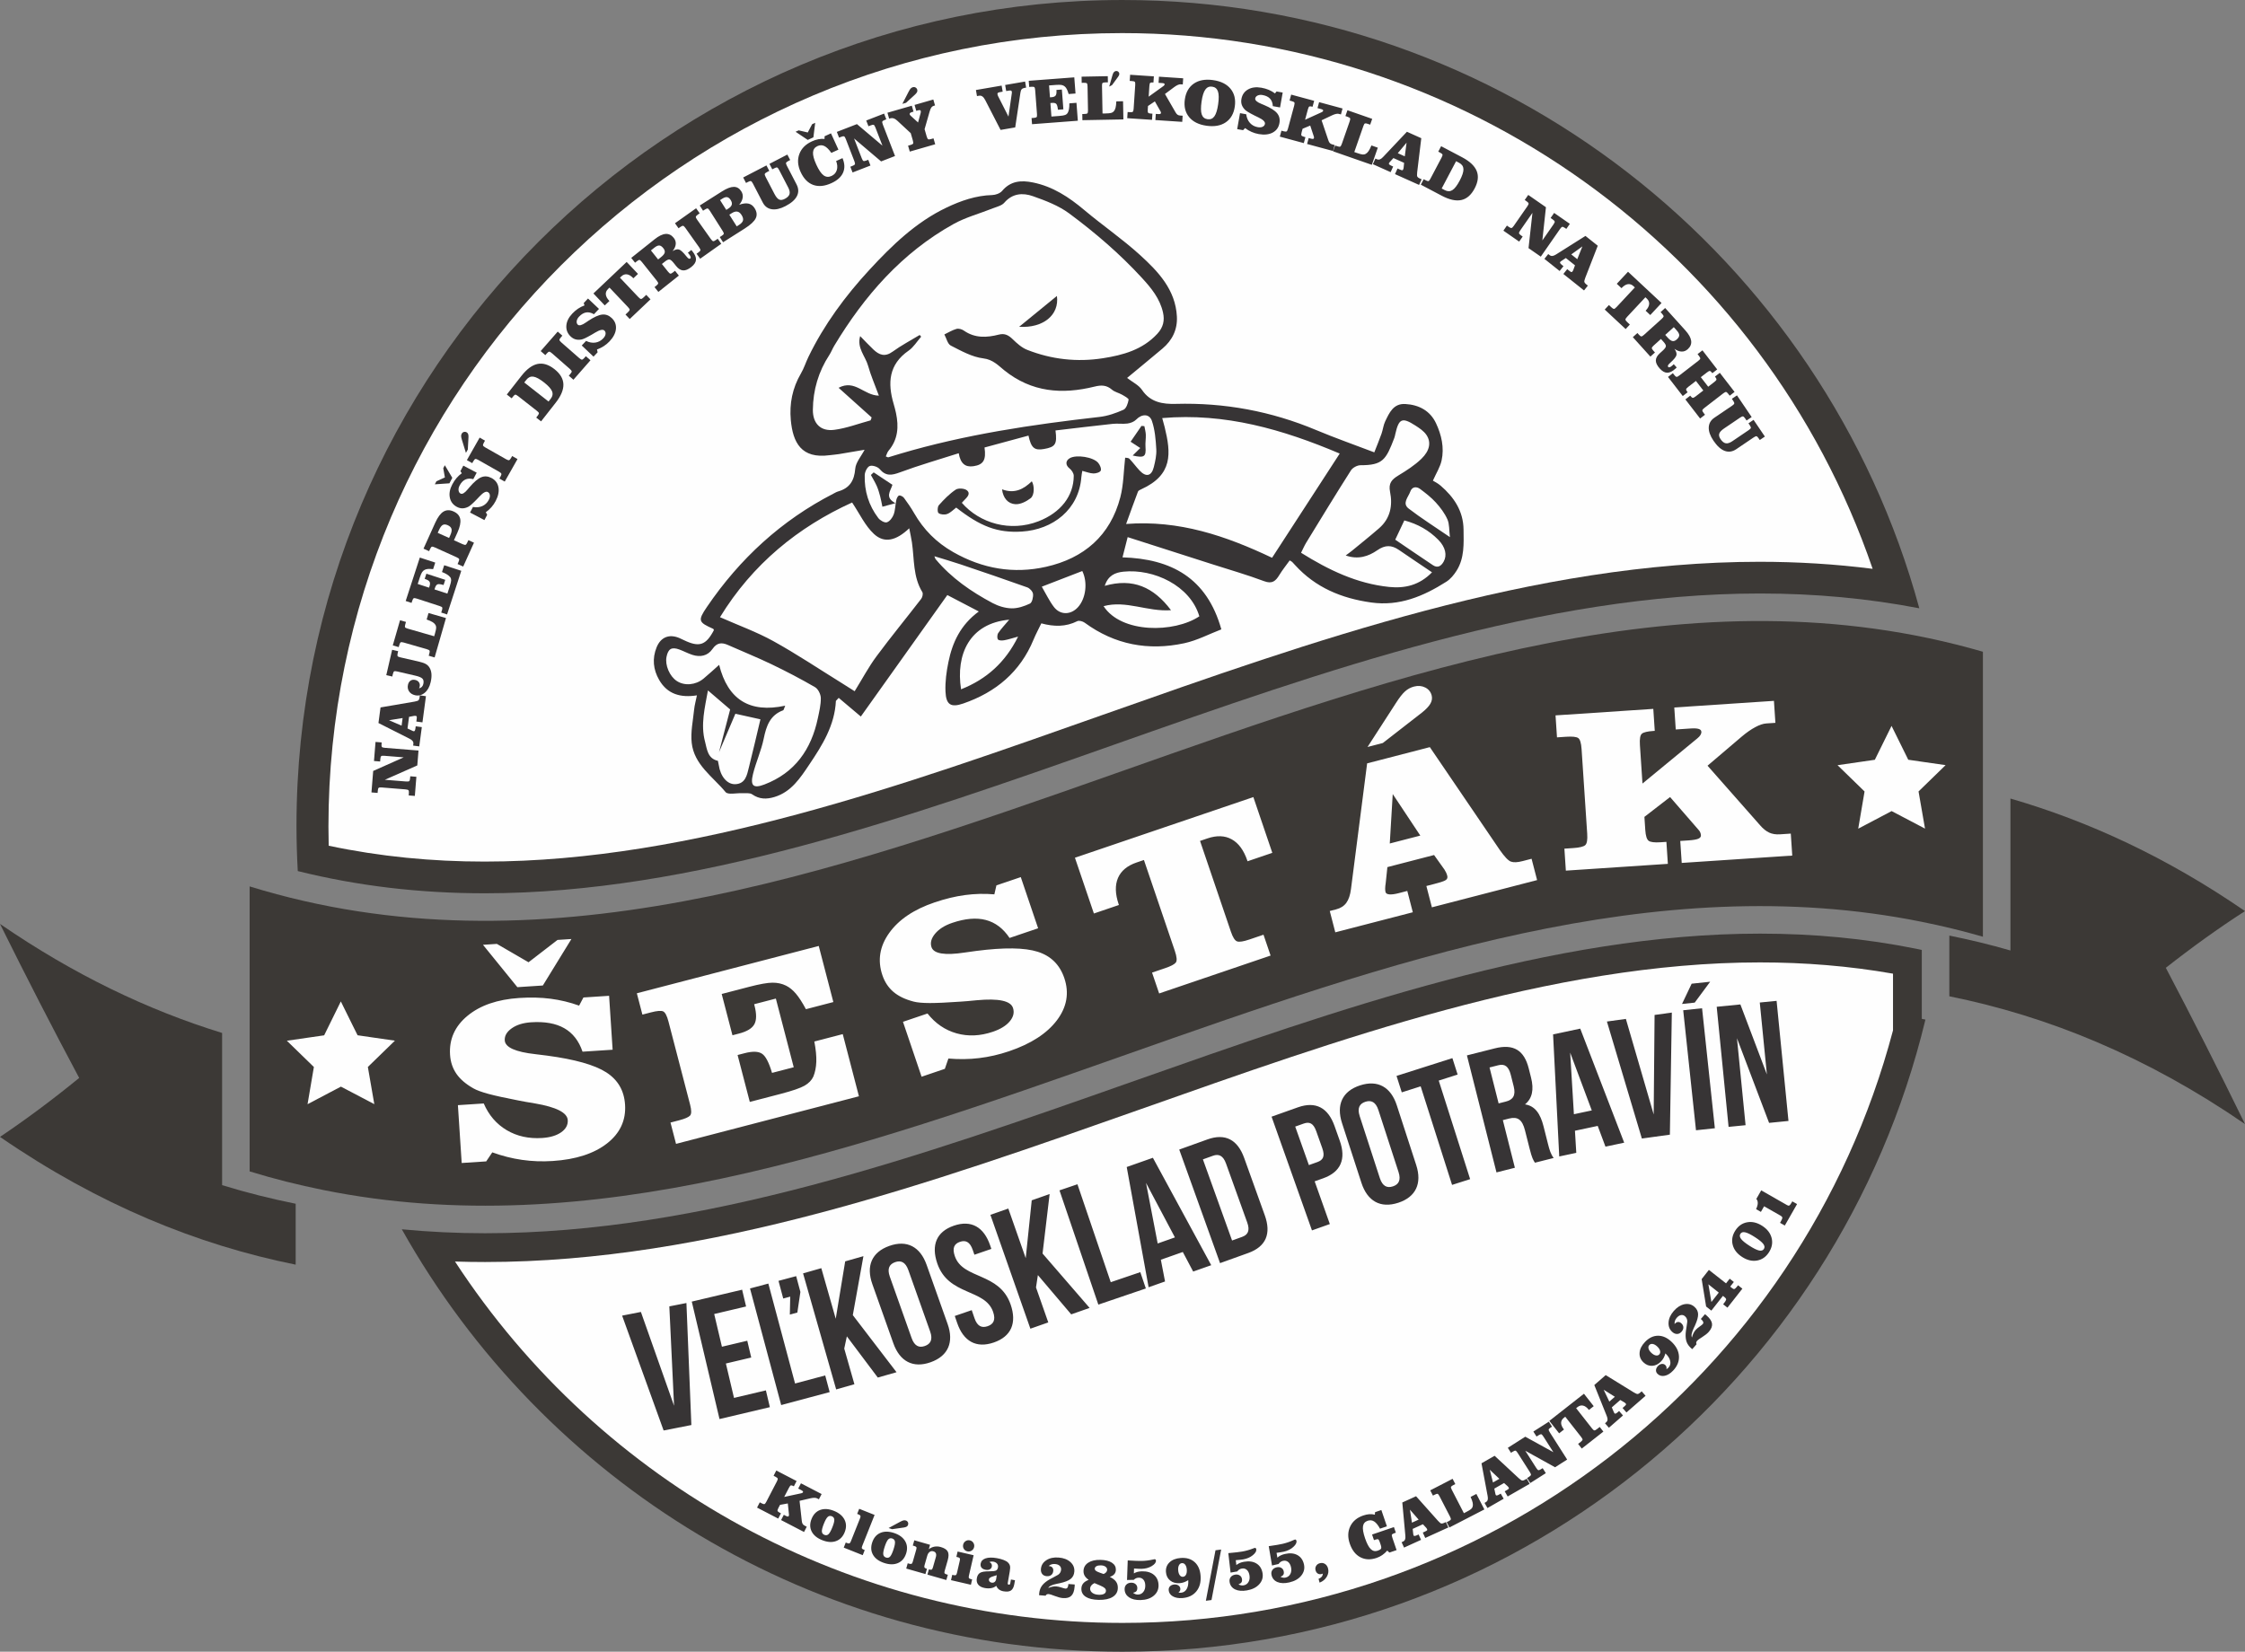
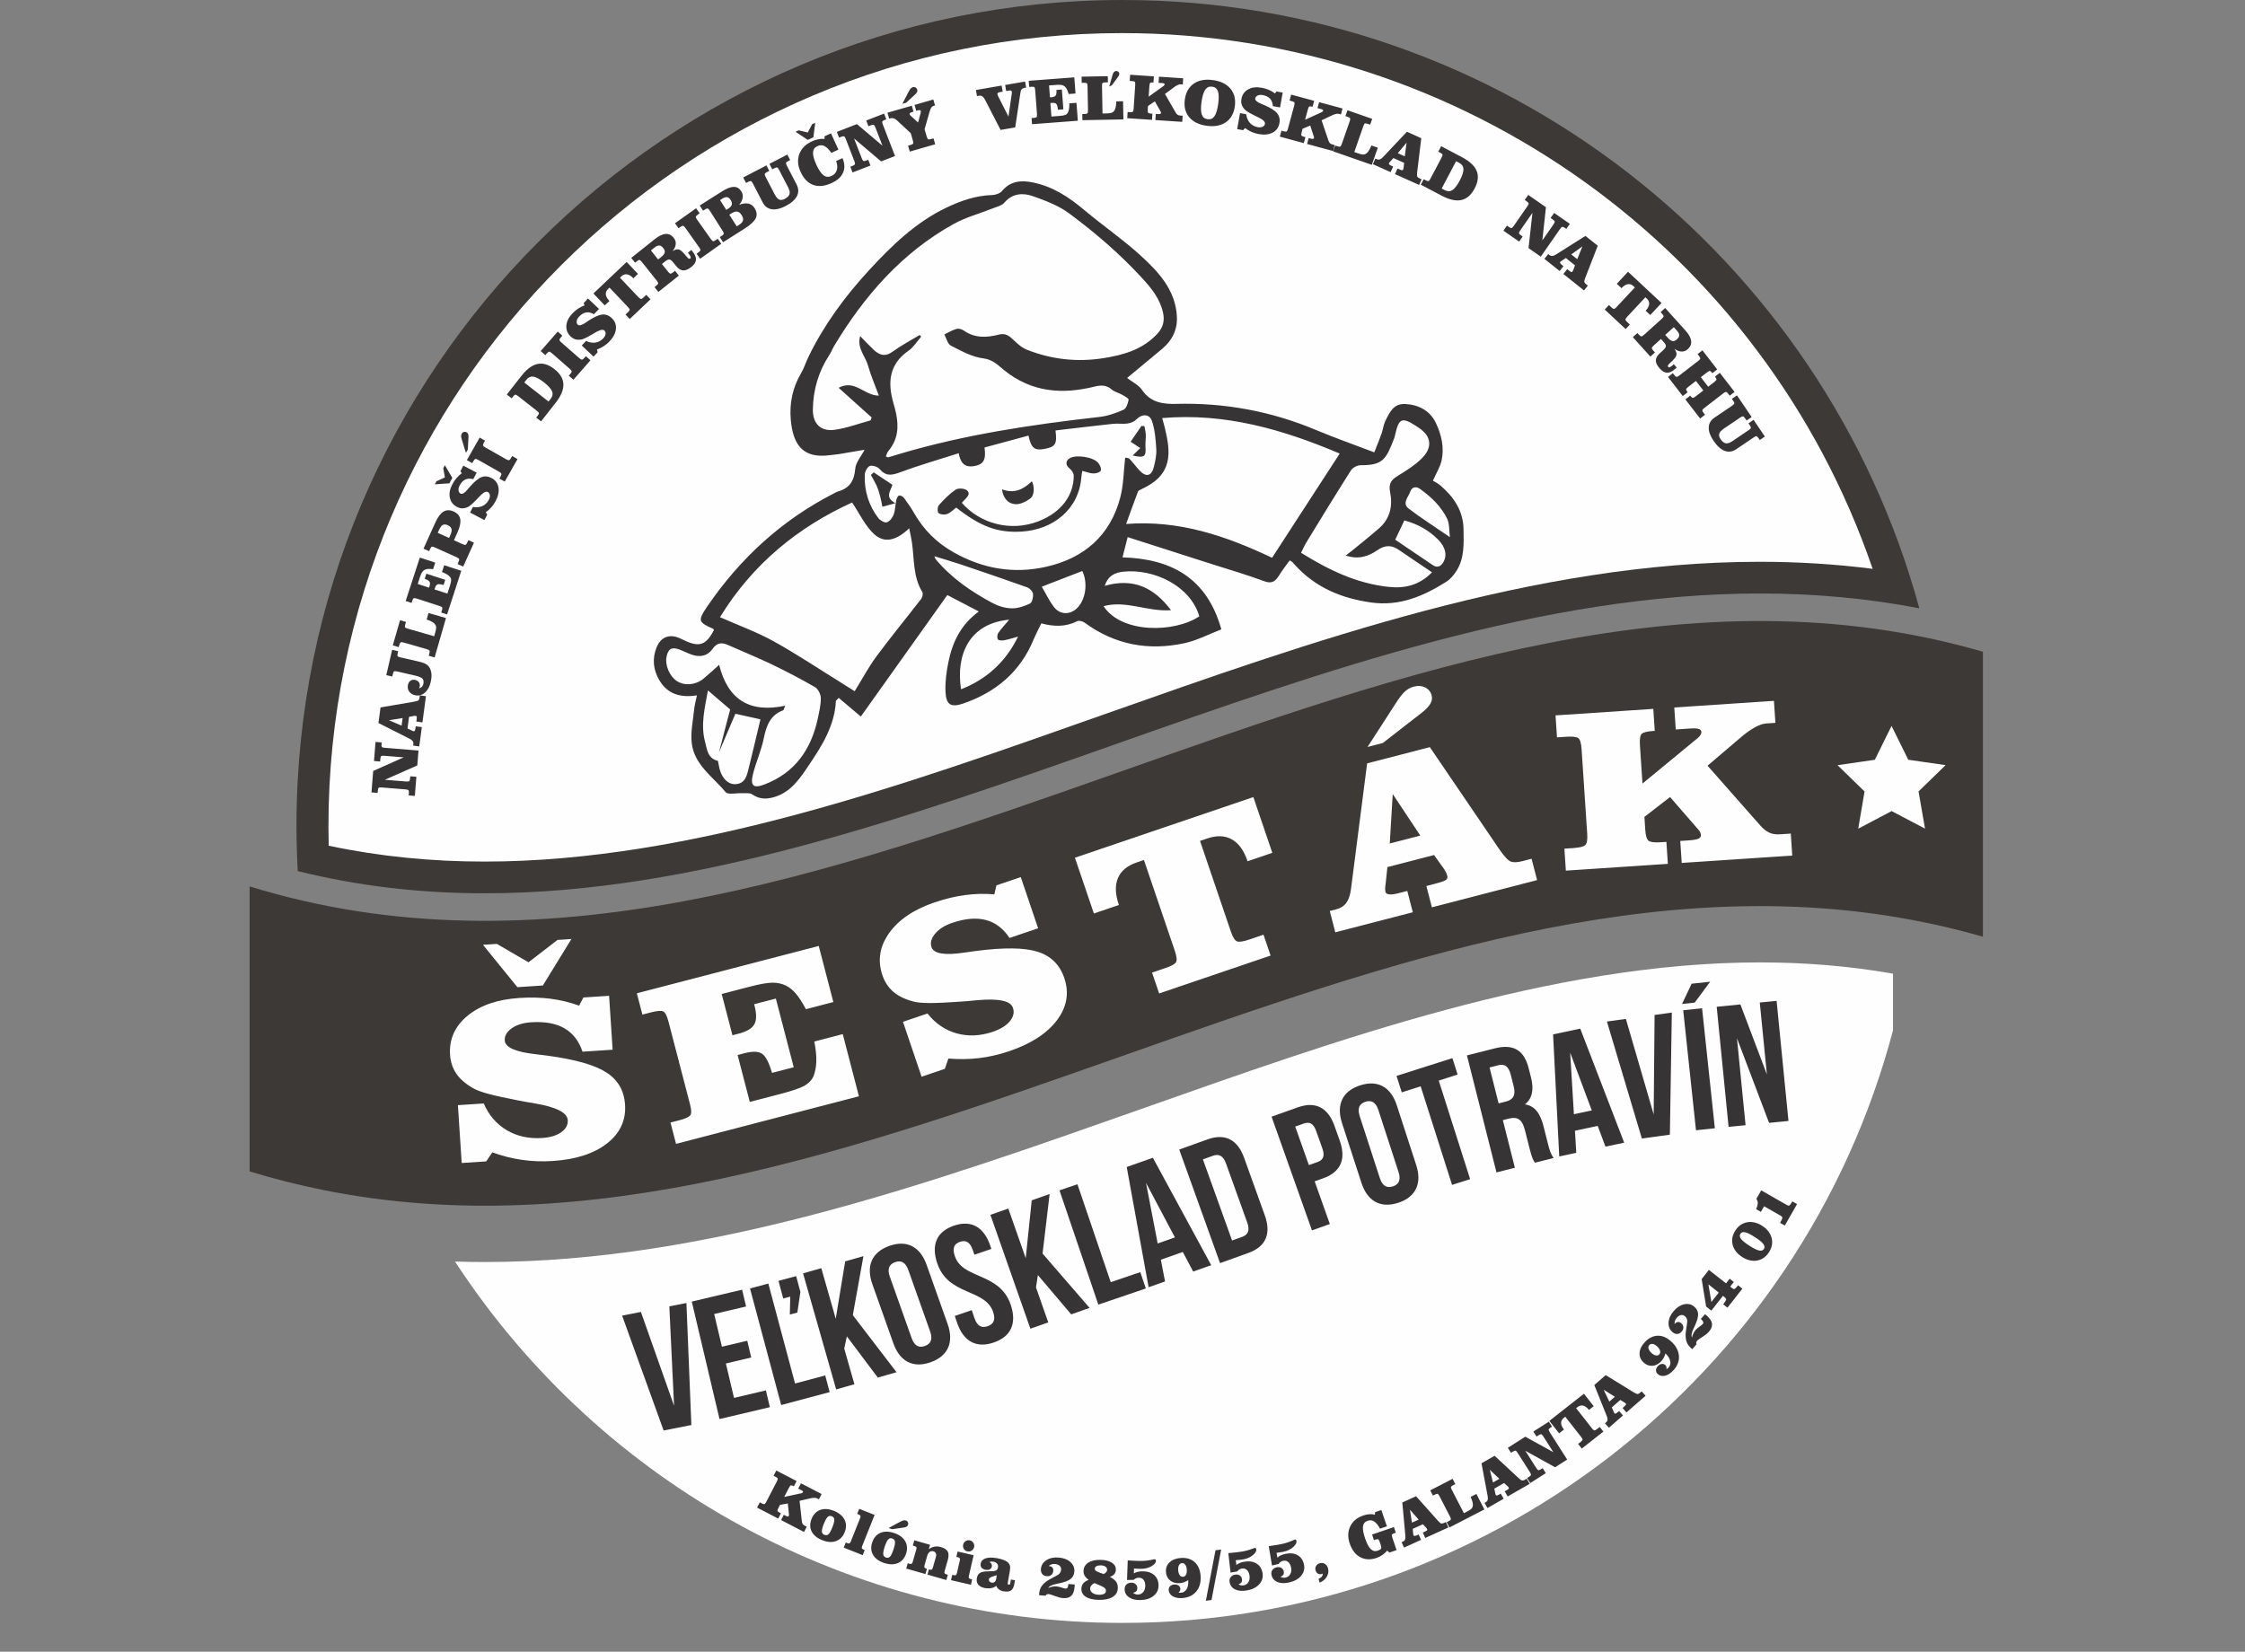
<svg xmlns="http://www.w3.org/2000/svg" xml:space="preserve" width="182.192mm" height="134.069mm" version="1.1" style="shape-rendering:geometricPrecision; text-rendering:geometricPrecision; image-rendering:optimizeQuality; fill-rule:evenodd; clip-rule:evenodd" viewBox="0 0 17033.47 12534.29">
  <rect x="0" y="0" width="17033.47" height="12534.29" fill="#808080" stroke="none" />
  <defs>
    <style type="text/css">
   
    .fil2 {fill:#FEFEFE}
    .fil4 {fill:#373435}
    .fil1 {fill:#FEFEFE;fill-rule:nonzero}
    .fil3 {fill:#373435;fill-rule:nonzero}
    .fil5 {fill:#373435;fill-rule:nonzero}
    .fil0 {fill:#3C3936;fill-rule:nonzero}
   
  </style>
  </defs>
  <g id="Vrstva_x0020_1">
    <path class="fil0" d="M8447.06 5653.26c1601.91,-564.98 3258.37,-1149.41 4906.43,-1149.41 420.6,0 819.8,37.55 1208.88,112.25 -724.58,-2659.79 -3155.85,-4616.1 -6045.68,-4616.1 -3461.22,0 -6267.18,2806.04 -6267.18,6267.22 0,115.15 3.51,229.48 9.76,343.11 454.05,112.61 921.53,168.57 1420.5,168.57 1576.47,-0.12 3198.62,-572.32 4767.28,-1125.66z" />
-     <path class="fil0" d="M14581.23 7731.77l0 -522.96c-13.63,-2.83 -27.42,-5.79 -41.21,-8.73 -384.02,-77.33 -772.25,-115.03 -1186.96,-115.03 -1576.2,0 -3198.27,572.03 -4766.77,1124.81 -1601.86,564.87 -3258.09,1148.85 -4905.91,1148.85 -213.45,0 -424.48,-10.13 -631.7,-29.94 1072.99,1912.53 3118.94,3205.52 5468.02,3205.52 2955.04,0 5430.47,-2045.15 6092.08,-4797.06l-27.54 -5.46z" />
-     <path class="fil0" d="M17033.47 6914.07c-593.28,-408.09 -1186.56,-682.16 -1779.68,-854.12 0,384.29 0,768.62 0,1153.08 -154.53,-44.89 -309.07,-81.88 -463.62,-113.09 0,153.58 0,307.24 0,460.66 747.82,150.91 1495.36,455.2 2243.3,969.56 -200.26,-409.89 -400.35,-804.62 -600.73,-1185.68 200.38,-157.5 400.47,-301.46 600.73,-430.42z" />
-     <path class="fil0" d="M1685.21 7838.91c-561.83,-173.23 -1123.46,-441.13 -1685.21,-827.54 200.3,404.43 400.47,793.5 600.73,1168.82 -200.26,163.51 -400.43,312.86 -600.73,447.43 747.65,514.4 1495.6,818.69 2243.33,969.56 0,-154.1 0,-308.08 0,-462.22 -186.03,-37.67 -372.1,-83.79 -558.13,-141.18 0,-385.02 0,-769.87 0,-1154.87z" />
    <path class="fil0" d="M15044.84 5955.6c0,-336.5 0,-673.12 0,-1009.78 -4383.47,-1270.63 -8767.1,3133.41 -13150.8,1780.95 0,335.78 0,671.84 0,1007.78 0,384.9 0,769.9 0,1154.75 185.98,57.39 372.13,103.64 558.08,141.18 4043.23,815.86 8086.09,-2851.04 12129.11,-2035.02 154.7,31.22 309.07,68.2 463.62,113.05 0,-384.3 0,-768.59 0,-1152.92z" />
    <path class="fil1" d="M3474.23 8386.73l196.02 -12.83c38.27,88.61 96.15,156.24 174.28,202.57 78.11,46.32 167.7,66.03 269.08,59.4 60.96,-3.99 109.39,-18.62 144.63,-43.56 35.23,-24.94 51.83,-55.71 49.43,-92.3 -3.68,-56.48 -86.62,-98.66 -249.12,-126.53 -53,-8.58 -94.4,-15.87 -124.58,-22.12 -97.64,-18.89 -173.14,-35.41 -226.17,-49.57 -53.37,-14.43 -91.86,-28.67 -115.75,-42.39 -56.9,-32.13 -99.89,-68.71 -128.64,-110.02 -28.78,-41.62 -45.1,-89.64 -48.71,-144.66 -7.73,-118.23 36.53,-217.24 132.82,-296.43 95.96,-79.17 226.95,-124.19 392.67,-135.04 84.21,-5.51 163.49,-3.64 237.51,5.92 73.69,9.57 145.87,26.9 216.2,52.27l32.82 -61.82 194.68 -12.74 26.79 409.15 -228.37 14.94c-27.69,-81.95 -73.86,-141.24 -138.51,-178.16 -64.3,-36.64 -148.17,-51.73 -251.57,-44.96 -60.62,3.97 -109.68,19.23 -147.19,45.79 -37.5,26.55 -55.12,57.1 -52.84,91.92 3.44,52.68 81.16,87.56 233.12,104.36 37.18,4.63 66.15,8.01 86.98,10.77 211.55,28.19 361.48,70.39 449.73,126.93 88.27,56.53 135.89,138.06 142.89,245.17 7.78,118.82 -37.88,217.04 -136.67,294.33 -99.13,77.33 -236.25,121.86 -411.74,133.35 -80.16,5.24 -158.15,2.41 -233.29,-8.54 -75.45,-10.64 -150.45,-29.83 -225.62,-56.95l-46.25 68.57 -185.92 12.17 -28.73 -439zm190.27 -1216.92l105.42 -6.9 240.16 139.47 219.96 -169.58 105.42 -6.9 -216.74 352.77 -193.35 12.65 -260.87 -321.51zm2547.54 8.74l110.82 425.75 -208.08 54.16c-27.8,-51.86 -53.4,-91.26 -76.49,-118.29 -23.08,-27.03 -47.87,-47.25 -74.31,-60.37 -30.83,-15.31 -65.2,-22.73 -103.18,-22.55 -38.29,0.27 -97.3,10.79 -177.32,31.61l-39.21 10.21 -168.56 43.87 81.56 313.35 50.63 -13.17c59.46,-15.47 98.01,-38.86 115.35,-70.03 17.35,-31.19 17.92,-78.62 1.3,-142.47l-2.59 -9.94 164.64 -42.85 135.63 521.11 -164.64 42.85c-23.38,-79.08 -48.58,-127.67 -76.27,-145.61 -27.44,-18.32 -71.7,-19.53 -132.46,-3.72l-52.59 13.69 92.64 355.93 232.91 -60.62c90.14,-23.46 150.97,-44.44 182.83,-62.74 31.53,-18.2 53.78,-41.27 66.48,-68.82 13.16,-32.52 20.86,-69.98 22.41,-112.21 1.59,-42.23 -3.44,-93.65 -14.95,-154l215.58 -56.1 122.78 471.73 -1387.65 361.15 -42.1 -161.79 65.97 -17.17c43.46,-11.31 71.02,-23.34 82.45,-35.71 11.42,-12.36 11.56,-39.98 0.63,-81.98l-2.22 -8.52 -162.29 -623.58c-11.52,-44.28 -25.14,-69.82 -40.56,-76.72 -15.38,-6.91 -46.45,-4.27 -92.82,7.8l-64.36 16.74 -42.1 -161.79 1380.12 -359.2zm639.17 575.68l186.05 -63.06c59.88,75.71 133.27,126.08 220.72,150.64 87.43,24.55 179.06,20.45 275.29,-12.17 57.86,-19.61 100.86,-46.26 128.47,-79.46 27.59,-33.2 35.67,-67.21 23.9,-101.94 -18.17,-53.6 -109.18,-72.92 -273.36,-57.84 -53.41,5.4 -95.3,9.08 -126.06,10.83 -99.2,6.99 -176.41,10.55 -231.29,10.57 -55.29,-0.14 -96.15,-3.95 -122.77,-11.03 -63.28,-16.33 -114.25,-40.56 -152.71,-73.05 -38.55,-32.76 -66.74,-74.92 -84.44,-127.15 -38.02,-112.22 -20.85,-219.29 51.7,-320.69 72.24,-101.29 187.14,-178.63 344.43,-231.94 79.92,-27.08 156.99,-45.77 230.97,-55.67 73.66,-9.8 147.85,-11.71 222.35,-5.38l15.73 -68.2 184.78 -62.62 131.62 388.32 -216.75 73.46c-47.93,-72.01 -107.84,-117.35 -179.85,-136.31 -71.59,-18.77 -156.51,-11.67 -254.64,21.6 -57.53,19.49 -100.99,46.92 -130.36,82.27 -29.37,35.34 -38.49,69.4 -27.28,102.46 16.94,50 101.03,63.61 252.18,40.57 37.11,-5.14 65.97,-9.36 86.8,-12.07 211.66,-27.46 367.38,-25.43 467.26,6.38 99.88,31.8 166.95,98.25 201.41,199.91 38.22,112.77 19.48,219.45 -55.96,319.66 -75.77,100.32 -196.72,178.77 -363.28,235.23 -76.08,25.79 -152.16,43.21 -227.56,52.05 -75.64,9.23 -153.06,10.07 -232.68,3.3l-26.96 78.21 -176.46 59.81 -141.22 -416.66zm1772.14 -1208.98c-70.62,24.02 -117.55,63.21 -140.86,117.29 -23.24,54.36 -21.61,121.02 5.39,200.45l1.61 4.72 -189.83 64.54 -143.89 -423.18 1353.73 -460.28 143.87 423.18 -187.91 63.89 -1.6 -4.72c-26.81,-78.86 -66.16,-132.7 -118.03,-161.53 -51.96,-29.11 -113.7,-31.36 -184.95,-7.13l-55.93 19.02 234.14 688.64c14.55,42.76 30.09,67.53 46.77,73.62 16.7,6.1 47.9,1.37 93.27,-14.06l107.38 -36.51 53.81 158.27 -845.6 287.51 -53.8 -158.27 99.71 -33.9c43.14,-14.67 69.75,-28.68 80.46,-42.23 10.63,-13.84 8,-43.61 -7.67,-89.71l-234.15 -688.64 -55.93 19.02zm2152.9 -204.21l-209.2 -315.14 -22.48 375.12 231.67 -59.97zm87.93 544.37l-41.89 -161.83 59.13 -15.31c50.01,-12.95 79.8,-23.08 89.67,-30.79 9.86,-7.7 13.14,-17.94 9.69,-31.29 -2.36,-9.09 -5.23,-17.44 -8.91,-24.95 -3.77,-7.82 -7.7,-14.98 -12.38,-22.24l-78.81 -110.48 -354.21 91.71 -12.55 119.88c-2.85,18.61 -4.38,32.95 -4.24,42.91 -0.11,10.33 0.78,19.18 2.76,26.85 2.66,10.23 12.48,15.86 29.95,17.39 17.41,1.25 40.7,-1.75 70.1,-9.36l65.03 -16.84 41.9 161.84 -588.19 152.27 -41.89 -161.83 48.69 -12.6c33.33,-8.63 59.08,-25 76.85,-49.29 17.77,-24.29 29.66,-59.18 35.51,-105.23l122.46 -953.3 475.76 -123.18 530.86 780.53c35.94,51.28 63.79,80.73 84.21,88.17 20.4,7.44 49.72,6.22 87.95,-3.68l68.95 -17.85 41.88 161.83 -798.29 206.67zm-488.33 -1216.89l215.32 -333.25c26.27,-41.33 49.35,-70.64 69.14,-88.5 19.79,-17.84 42.75,-30.15 68.25,-36.75 31.37,-8.12 59.54,-5.71 85.22,7.33 25.3,12.84 41.64,32.84 48.7,60.11 5.43,21.01 2.1,41.87 -9.89,62.85 -12.08,20.7 -33.95,43.93 -66.44,69.31l-294.27 228.88 -116.01 30.04zm2168.15 -289.04l11.1 166.82 -11.8 0.78c-43.78,2.92 -72.41,9.82 -85.58,20.39 -13.15,10.56 -18.33,39.72 -15.18,87.13l19.38 291.47 416.31 -342.79c10.91,-8.95 18.81,-17.41 23.67,-25.67 5.18,-8.57 7.34,-16.65 6.82,-24.55 -0.7,-10.55 -7.61,-17.72 -20.72,-21.55 -13.14,-4.12 -33.16,-5.14 -60.09,-3.36l-113.51 7.55 -11.1 -166.82 756.1 -50.27 11.1 166.81 -69.04 4.59c-23.92,1.59 -51.72,10.79 -83.39,27.89 -32.01,17.12 -66.29,40.86 -102.49,71.47l-259.97 221.28 398.08 451.47c23.47,27.24 47.03,45.96 70.05,56.49 23.03,10.52 50.38,14.87 81.37,12.81l82.17 -5.46 11.1 166.8 -838.62 55.76 -11.1 -166.8 64.32 -4.28c34.02,-2.26 58.1,-6.51 72.24,-12.44 14.15,-6.23 21,-14.92 20.24,-26.33 -0.55,-8.2 -2.38,-15.72 -5.55,-22.56 -3.16,-6.84 -7.31,-13.33 -13.14,-19.41l-215.41 -248.16 -194.65 150.51 6.56 98.62c3.01,45.36 11.6,73.01 26.17,83.21 14.2,10.23 44.21,13.82 90.01,10.77l44.13 -2.94 11.09 166.81 -773.96 51.46 -11.09 -166.81 68.02 -4.52c47.49,-3.16 77.77,-10.76 90.53,-22.48 12.74,-11.72 17.59,-40.56 14.56,-86.21l-42.75 -642.93c-3.03,-45.65 -11.65,-73.59 -25.48,-83.25 -13.85,-9.67 -44.85,-12.88 -93.01,-9.69l-68.02 4.52 -11.1 -166.82 741.62 -49.31z" />
    <path class="fil2" d="M14208.27 4316.61c-827.92,-2417.42 -3111.91,-4065.46 -5694.99,-4065.46 -3325.47,0 -6021.29,2695.84 -6021.29,6021.31 0,48.51 0.65,97.03 1.9,145.52 389.19,82.36 783.25,120.29 1182.45,120.26 1578.07,-0.09 3211.96,-591.91 4685.49,-1111.65 1593.67,-562.12 3281.18,-1163.41 4988.23,-1163.41 287.56,0 573.82,17.25 858.2,53.43z" />
    <g id="_3147900202592">
      <path class="fil3" d="M2831.5 5850.53l231.53 -103.19 -147.1 -11.88c-13.24,-1.07 -21.4,0 -24.37,3.22 -2.97,3.23 -4.96,10.38 -5.85,21.5l-1.51 18.64 -46.61 -3.77 11.69 -144.72 46.61 3.76 -0.94 11.7c-0.93,11.53 -0.06,19 2.63,22.51 2.67,3.51 10.48,5.79 23.23,6.82l254.53 20.56 -9.12 112.91 -246.22 108.92 160.99 13c12.75,1.03 20.82,0.03 24.1,-3 3.29,-3.02 5.45,-10.33 6.38,-21.78l1.18 -14.63 46.61 3.76 -11.72 145.22 -46.61 -3.77 1.3 -16.11c0.93,-11.61 -0.01,-19.26 -2.84,-22.87 -2.84,-3.59 -10.55,-5.95 -23.22,-6.97l-179.63 -14.51c-12.51,-1.01 -20.42,0.01 -23.78,3.03 -3.38,3.02 -5.54,10.5 -6.5,22.27l-1.3 16.11 -46.61 -3.77 13.16 -162.96zm223.23 -401.44l-103.08 16.55 95.4 41.11 7.69 -57.66zm150.57 32.65l-46.34 -6.17 1.96 -14.73c1.65,-12.43 2.02,-20.08 0.99,-23.03 -1.01,-2.95 -3.35,-4.67 -7.16,-5.18 -2.61,-0.35 -5.07,-0.5 -7.4,-0.4 -2.4,0.08 -4.67,0.28 -7.03,0.63l-36.69 7.03 -11.74 88.14 29.95 14.34c4.55,2.42 8.13,4.13 10.75,5.07 2.67,1.02 5.07,1.66 7.26,1.96 2.93,0.38 5.39,-1.26 7.54,-5.04 2.08,-3.78 3.65,-9.28 4.62,-16.59l2.16 -16.19 46.34 6.18 -19.51 146.37 -46.34 -6.18 1.62 -12.11c1.1,-8.3 -0.57,-15.64 -5.1,-21.95 -4.54,-6.32 -12.43,-12.33 -23.83,-18.08l-235.87 -119.07 15.77 -118.39 256.6 -43.85c16.97,-3.11 27.43,-6.52 31.42,-10.37 3.98,-3.86 6.62,-10.55 7.89,-20.05l2.29 -17.17 46.34 6.18 -26.48 198.65zm-191.06 -386.09c-12.56,-2.89 -20.58,-3.14 -24.18,-0.69 -3.6,2.45 -6.71,9.39 -9.33,20.74l-4.21 18.23 -45.56 -10.51 44.38 -192.32 45.56 10.52 -3.47 15.03c-2.43,10.55 -2.75,17.79 -1.03,21.64 1.72,3.85 8.44,7.17 20.12,9.86l2.39 0.55 140.84 32.51c23.74,5.48 41.49,11.76 53.13,18.91 11.65,7.14 20.82,16.67 27.43,28.56 7.72,13.56 12.15,29.39 13.41,47.29 1.16,17.95 -0.83,38.28 -6.06,60.9 -8.2,35.56 -23.35,62.55 -45.49,80.76 -22.13,18.2 -46.6,24.26 -73.3,18.1 -20.22,-4.67 -35.32,-14.38 -45.12,-29.19 -9.82,-14.72 -12.57,-31.61 -8.16,-50.71 3.28,-14.22 9.85,-24.49 19.86,-30.94 9.88,-6.39 21.71,-8.04 35.3,-4.91 12.79,2.95 22.24,9.09 28.41,18.43 6.1,9.33 7.83,20.08 5.02,32.23 -0.48,2.08 -1.12,4.12 -1.85,6.23 -0.76,2.18 -1.61,4.42 -2.66,6.79 8.72,-2.02 15.75,-5.88 21.14,-11.37 5.39,-5.49 9.07,-12.64 11.1,-21.43 4.06,-17.6 2.1,-31 -5.91,-40.09 -7.99,-9.09 -26.55,-16.99 -55.56,-23.68l-136.2 -31.44zm21.13 -388.99l44.93 12.94 -5.2 18.05c-3.02,10.48 -3.73,17.72 -2.22,21.64 1.51,3.94 8.05,7.61 19.56,10.93l2.28 0.65 199.59 57.49 6.13 -21.28c5.67,-19.71 8.67,-33.96 8.94,-42.59 0.21,-8.73 -1.57,-16.16 -5.47,-22.49 -4.74,-7.85 -12.25,-14.97 -22.48,-21.24 -10.24,-6.27 -24.94,-12.72 -44.25,-19.48l14.16 -49.19 132.43 38.14 -86.1 298.91 -44.93 -12.94 4.59 -15.93c3.21,-11.12 3.77,-18.72 1.76,-22.71 -2,-3.99 -9.19,-7.78 -21.58,-11.34l-173.17 -49.89c-12.3,-3.54 -20.33,-4.14 -24.05,-1.88 -3.72,2.25 -7.21,9.02 -10.45,20.29l-4.59 15.93 -44.93 -12.95 55.04 -191.08zm150.04 -475.44l117 38.07 -16.17 49.69c-16.25,-1.75 -29.22,-2.17 -38.89,-1.36 -9.67,0.82 -17.95,2.95 -24.78,6.42 -7.97,4.06 -14.54,9.94 -19.79,17.63 -5.29,7.77 -11.04,21.18 -17.26,40.28l-3.05 9.36 -13.1 40.26 86.12 28.03 3.93 -12.1c4.63,-14.19 4.44,-25.3 -0.57,-33.23 -5.01,-7.92 -16.24,-14.77 -33.79,-20.48l-2.73 -0.89 12.79 -39.31 143.22 46.61 -12.8 39.31c-22.11,-6.51 -37.23,-8.32 -45.38,-5.28 -8.2,2.94 -14.68,11.71 -19.4,26.22l-4.09 12.56 97.82 31.83 18.1 -55.62c7,-21.53 10.51,-36.78 10.59,-45.81 0.07,-8.96 -2.33,-16.73 -7.12,-23.2 -5.91,-7.27 -13.76,-14.14 -23.62,-20.45 -9.85,-6.32 -22.81,-12.61 -38.82,-18.85l16.75 -51.49 129.64 42.19 -107.82 331.36 -44.46 -14.46 5.13 -15.76c3.38,-10.38 4.36,-17.65 3,-21.71 -1.36,-4.07 -7.92,-8.01 -19.46,-11.77l-2.34 -0.76 -171.38 -55.77c-12.17,-3.96 -20.16,-4.84 -23.96,-2.7 -3.8,2.12 -7.52,8.76 -11.12,19.84l-5 15.37 -44.46 -14.47 107.25 -329.57zm221.83 -148.72l8.91 -19.74c9.4,-20.78 12.65,-36.96 9.73,-48.63 -2.92,-11.67 -12.4,-21.18 -28.47,-28.44 -15.17,-6.85 -27.8,-7.6 -37.76,-2.29 -9.96,5.31 -19.59,18.24 -28.8,38.65l-9.73 21.53 86.12 38.91zm-104.55 -116.46c19.05,-42.16 39.84,-70.03 62.28,-83.66 22.49,-13.51 48.1,-13.82 76.89,-0.81 28.93,13.07 45.66,32.42 50.31,58.2 4.65,25.77 -2.62,59.76 -21.74,102.06l-26.18 57.94 64.74 29.25c11.67,5.26 19.59,7.05 23.7,5.31 4.16,-1.81 8.58,-7.83 13.29,-18.22l7.73 -17.12 42.6 19.25 -81.87 181.21 -42.61 -19.26 6.82 -15.1c4.77,-10.55 6.41,-17.98 4.99,-22.22 -1.4,-4.24 -7.97,-9.01 -19.64,-14.29l-164.39 -74.28c-11.73,-5.3 -19.59,-7.04 -23.6,-5.35 -4,1.7 -8.42,7.9 -13.26,18.59l-6.82 15.11 -42.46 -19.19 89.21 -197.43zm263.76 -76.54l22.19 -42.28c26.18,4.85 49.85,2.65 71.02,-6.82 21.18,-9.45 37.44,-25.09 48.92,-46.95 6.9,-13.14 9.63,-25.23 8.2,-36.1 -1.44,-10.85 -6.68,-18.7 -15.75,-23.46 -14.02,-7.37 -34.83,3.68 -62.45,33.19 -8.88,9.7 -15.97,17.17 -21.35,22.5 -17.12,17.43 -30.8,30.62 -41.03,39.51 -10.34,8.94 -18.71,14.83 -25.07,17.79 -15.04,7.11 -29.36,10.71 -42.96,10.7 -13.7,-0.05 -27.31,-3.58 -40.97,-10.75 -29.35,-15.4 -47.37,-38.76 -53.94,-70.02 -6.62,-31.17 -0.52,-64.66 18.23,-100.39 9.54,-18.16 20.19,-34.24 32.03,-48.13 11.8,-13.82 25.25,-26.22 40.4,-37.07l-10.58 -15.66 22.04 -41.98 101.53 53.3 -25.85 49.24c-23.21,-6.08 -43.38,-5.08 -60.55,2.95 -17.08,7.99 -31.51,23.12 -43.2,45.41 -6.87,13.08 -9.53,25.39 -8,36.94 1.54,11.56 6.59,19.59 15.23,24.12 13.08,6.86 31.46,-4.15 55.07,-33.08 5.91,-7 10.45,-12.48 13.8,-16.39 34.01,-39.58 63.45,-64.43 88.4,-74.49 24.92,-10.09 50.61,-8.18 77.19,5.78 29.49,15.47 47.15,39.01 52.95,70.5 5.76,31.55 -1.23,66.24 -21.09,104.08 -9.08,17.29 -19.81,32.96 -32.11,46.88 -12.28,14.03 -26.54,26.74 -42.74,38.34l10.48 19.4 -21.04 40.1 -108.96 -57.19zm-267.23 -214.2l11.93 -22.73 64.4 -29.49 -12.31 -69.74 11.93 -22.74 56.65 95.42 -21.89 41.7 -110.7 7.57zm340.07 -354.46l40.66 23.07 -7.97 14.05c-5.83,10.27 -8.24,17.68 -7.14,22.07 1.08,4.39 7.06,9.67 17.98,15.86l156.76 88.93c11.06,6.27 18.75,8.66 23.13,7.27 4.37,-1.39 9.45,-7.19 15.19,-17.31l7.97 -14.05 40.67 23.06 -96.89 170.81 -40.67 -23.06 8.1 -14.28c5.67,-9.98 7.99,-17.25 6.94,-21.71 -1.06,-4.47 -7.05,-9.84 -18.11,-16.12l-156.76 -88.93c-10.91,-6.19 -18.5,-8.62 -22.83,-7.3 -4.34,1.32 -9.41,7.11 -15.16,17.24l-8.1 14.28 -40.67 -23.07 96.9 -170.81zm-104.16 115.77l-30.34 -98.8c-3.84,-12.17 -5.78,-21.57 -5.94,-28.26 -0.17,-6.69 1.36,-12.89 4.52,-18.46 3.89,-6.84 9.37,-11.18 16.59,-13.13 7.11,-1.9 14.13,-0.94 20.97,2.94 5.27,2.99 8.98,7.44 11.16,13.41 2.11,5.92 3.01,13.97 2.48,24.22l-5.09 92.74 -14.37 25.34zm421.08 -584.03c40.73,-51.97 81.61,-82.15 122.64,-90.63 41.05,-8.47 83.53,4.5 127.42,38.91 44.03,34.52 66.82,72.72 68.4,114.7 1.58,42 -17.91,88.94 -58.56,140.78l-110.79 141.31 -36.8 -28.84 10.23 -13.05c6.73,-8.58 10.14,-15.07 10.27,-19.35 0.13,-4.28 -4.62,-10.19 -14.17,-17.68l-1.94 -1.51 -141.83 -111.2c-10.07,-7.9 -17.34,-11.52 -21.64,-10.82 -4.3,0.69 -10.07,5.65 -17.26,14.82l-9.97 12.72 -36.8 -28.85 110.8 -141.31zm205.9 194.47l16.04 -20.47c14.72,-18.78 18.27,-37.8 10.56,-57.08 -7.7,-19.29 -28.15,-41.87 -61.33,-67.88 -33.11,-25.96 -59.98,-40.48 -80.63,-43.42 -20.56,-2.88 -38.24,5.05 -52.96,23.83l-16.04 20.46 184.37 144.56zm69.56 -530.65l35.18 30.79 -10.63 12.16c-7.79,8.89 -11.63,15.66 -11.44,20.18 0.18,4.52 4.97,10.89 14.42,19.15l135.63 118.68c9.57,8.38 16.63,12.26 21.19,11.78 4.56,-0.48 10.7,-5.13 18.37,-13.89l10.64 -12.16 35.19 30.79 -129.32 147.8 -35.18 -30.8 10.8 -12.34c7.56,-8.65 11.3,-15.3 11.17,-19.87 -0.13,-4.59 -4.93,-11.07 -14.49,-19.45l-135.64 -118.67c-9.44,-8.26 -16.39,-12.17 -20.89,-11.75 -4.52,0.42 -10.66,5.07 -18.33,13.84l-10.8 12.34 -35.19 -30.79 129.32 -147.79zm182.33 105.32l32.84 -34.66c23.87,11.78 47.25,16.08 70.19,12.73 22.95,-3.34 42.86,-13.98 59.84,-31.9 10.21,-10.77 16.13,-21.66 17.7,-32.51 1.56,-10.83 -1.34,-19.8 -8.79,-26.86 -11.49,-10.89 -34.51,-5.92 -69.12,14.98 -11.18,6.92 -20.04,12.19 -26.66,15.86 -21.2,12.12 -37.96,21.1 -50.22,26.88 -12.38,5.79 -22.04,9.18 -28.97,10.3 -16.4,2.75 -31.15,2.34 -44.25,-1.36 -13.16,-3.77 -25.3,-10.87 -36.5,-21.48 -24.06,-22.79 -35.06,-50.18 -32.9,-82.04 2.1,-31.79 17.07,-62.37 44.83,-91.66 14.11,-14.88 28.74,-27.46 43.9,-37.61 15.1,-10.1 31.42,-18.37 48.94,-24.7l-5.93 -17.95 32.61 -34.41 83.24 78.88 -38.26 40.37c-20.69,-12.15 -40.37,-16.67 -59.09,-13.61 -18.6,3.06 -36.59,13.7 -53.92,31.96 -10.16,10.72 -16.06,21.85 -17.73,33.39 -1.66,11.54 1.01,20.62 8.1,27.35 10.72,10.15 31.4,4.55 61.98,-16.88 7.58,-5.13 13.44,-9.17 17.73,-12.02 43.5,-28.85 78.58,-44.75 105.32,-47.68 26.73,-2.93 50.92,5.89 72.72,26.54 24.17,22.91 34.77,50.35 31.8,82.24 -3.03,31.94 -19.18,63.42 -48.58,94.44 -13.43,14.16 -28.01,26.34 -43.64,36.39 -15.63,10.17 -32.81,18.53 -51.54,25.29l4.81 21.52 -31.15 32.87 -89.31 -84.64zm200.11 -429.35c-13.15,12.48 -18.98,26.49 -17.54,41.96 1.51,15.53 10.24,31.78 26.39,48.8l0.95 1.01 -35.35 33.53 -86.03 -90.71 252.13 -239.12 86.03 90.71 -35 33.2 -0.96 -1.01c-16.03,-16.9 -31.79,-26.5 -47.28,-28.76 -15.55,-2.33 -29.95,2.86 -43.23,15.45l-10.41 9.87 139.99 147.6c8.69,9.17 15.35,13.82 19.94,13.76 4.59,-0.06 11.13,-4.11 19.59,-12.14l20 -18.96 32.18 33.92 -157.5 149.37 -32.17 -33.92 18.57 -17.62c8.03,-7.61 12.37,-13.55 13.13,-17.87 0.69,-4.39 -3.65,-11.47 -13.01,-21.35l-140 -147.6 -10.41 9.87zm368.54 -63.15l-112.36 -141.01c-8.02,-10.07 -14.22,-15.2 -18.56,-15.52 -4.34,-0.32 -11.11,3.18 -20.27,10.48l-12.97 10.33 -29.04 -36.44 177.85 -141.7c31.44,-25.05 59.1,-38.38 83.05,-40.05 23.93,-1.66 44.54,8.26 61.76,29.88 11.56,14.5 16.58,30.53 14.95,47.98 -1.64,17.56 -9.68,34.98 -24.16,52.49 19.27,-11.88 35.44,-15.96 48.46,-12.38 13.07,3.64 31.84,20.88 56.28,51.54 7.4,9.3 13.29,15.11 17.64,17.41 4.47,2.32 8.46,2.07 12.12,-0.84 3.47,-2.77 4.29,-6.99 2.51,-12.79 -1.81,-5.69 -6.29,-13.03 -13.4,-21.95 -0.72,-0.9 -1.91,-2.25 -3.67,-4.22 -1.71,-1.88 -2.95,-3.3 -3.77,-4.33l26.18 -20.86c0.92,1.16 2.31,2.77 4.34,5.04 1.96,2.22 3.36,3.83 4.28,4.98 19.17,24.06 28.12,45.46 26.81,64.21 -1.23,18.72 -12.92,36.84 -34.98,54.41 -23.42,18.66 -44.37,27.37 -62.85,26.17 -18.48,-1.22 -36.24,-12.44 -53.22,-33.74l-17.22 -21.62c-13.75,-17.26 -24.8,-26.39 -33.09,-27.44 -8.29,-1.06 -19.67,4.13 -34.12,15.64l-23.16 18.45 46.05 57.81c8.03,10.08 14.27,15.28 18.73,15.6 4.46,0.33 11.2,-3.05 20.13,-10.16l14.69 -11.71 29.13 36.57 -155.51 123.9 -29.14 -36.56 12.97 -10.33c9.04,-7.21 13.9,-13.08 14.58,-17.49 0.68,-4.42 -2.99,-11.67 -11.01,-21.75zm10.72 -160.3l22.64 -18.04c15.85,-12.63 25.03,-24.14 27.4,-34.32 2.45,-10.23 -1.14,-21.32 -10.6,-33.19 -10.43,-13.09 -20.69,-19.9 -30.85,-20.42 -10.15,-0.5 -22.71,5.2 -37.72,17.16l-25.47 20.29 54.6 68.53zm288.22 -388.43l27.04 38.14 -13.17 9.34c-9.64,6.83 -14.97,12.52 -15.84,16.97 -0.88,4.43 2.3,11.74 9.55,21.98l104.22 147.03c7.36,10.38 13.31,15.8 17.87,16.41 4.54,0.59 11.6,-2.5 21.1,-9.24l13.18 -9.34 27.04 38.14 -160.21 113.56 -27.04 -38.14 13.39 -9.49c9.36,-6.64 14.56,-12.23 15.49,-16.72 0.94,-4.49 -2.21,-11.91 -9.56,-22.28l-104.22 -147.03c-7.25,-10.23 -13.1,-15.65 -17.58,-16.29 -4.49,-0.65 -11.54,2.44 -21.04,9.17l-13.39 9.49 -27.04 -38.14 160.21 -113.56zm204.61 257.92l-25.05 -39.48 14.01 -8.88c9.21,-5.84 14.59,-10.82 16.14,-14.81 1.55,-4 -0.94,-11.14 -7.45,-21.4l-1.31 -2.08 -96.59 -152.27c-6.85,-10.81 -12.45,-16.58 -16.74,-17.35 -4.28,-0.79 -11.37,1.96 -21.2,8.21l-13.65 8.66 -25.05 -39.48 167.92 -106.52c36.36,-23.06 66.44,-34.76 90.14,-34.93 23.65,-0.23 42.67,10.92 57.04,33.56 9.8,15.45 13.32,31.88 10.53,49.38 -2.8,17.5 -11.56,35.21 -26.41,52.99 27.51,-10.07 50.88,-13.04 70.1,-8.92 19.23,4.12 34.75,15.56 46.7,34.4 17.31,27.3 20.25,52.92 8.72,76.85 -11.47,23.88 -39.61,49.99 -84.42,78.41l-163.41 103.65zm103.65 -120.54l17.87 -11.33c16.97,-10.77 26.86,-21.99 29.77,-33.64 2.79,-11.68 -0.88,-25.58 -11.12,-41.72 -9.36,-14.76 -20.14,-23.17 -32.3,-25.35 -12.21,-2.08 -26.5,2.03 -42.85,12.41l-17.52 11.11 56.15 88.53zm-79.36 -125.1l15.24 -9.67c14.83,-9.41 23.63,-19.26 26.5,-29.73 2.87,-10.47 0.17,-22.25 -8.14,-35.35 -8.26,-13.01 -17.32,-20.28 -27.2,-21.9 -9.85,-1.61 -22.15,2.3 -36.9,11.66l-16.69 10.59 47.19 74.39zm365.78 -120.74c11.75,22.64 23.49,36.7 35.28,42.14 11.78,5.43 25.99,3.79 42.81,-4.95 19.95,-10.36 31.87,-22.28 35.89,-35.73 4.01,-13.44 0.75,-30.41 -9.87,-50.88l-68.94 -132.8c-5.97,-11.5 -11.09,-17.81 -15.25,-18.89 -4.17,-1.08 -11.41,1.01 -21.67,6.34l-14.92 7.75 -21.54 -41.49 135.85 -70.53 21.54 41.49 -13.47 7c-10.19,5.28 -16.13,10.03 -17.68,14.16 -1.55,4.14 0.43,11.53 5.87,22.01l73.4 141.39c16.21,31.24 17.29,60.9 3.1,88.96 -14.2,27.99 -43.1,53.35 -86.78,76.03 -39.68,20.6 -74.57,28.53 -104.68,23.75 -30.13,-4.79 -52.73,-21.8 -67.92,-51.07l-74.61 -143.72c-5.79,-11.13 -10.84,-17.3 -15.25,-18.51 -4.43,-1.22 -11.85,0.87 -22.19,6.24l-14.85 7.71 -21.55 -41.5 176.47 -91.61 21.55 41.5 -16.16 8.39c-10.49,5.44 -16.46,10.3 -17.94,14.58 -1.48,4.28 0.65,11.96 6.43,23.09l67.05 129.15zm516.18 -272.14c17.17,40.77 18.62,77.53 4.29,110.32 -14.44,32.75 -43.75,59.21 -88.08,79.45 -51.93,23.72 -98.13,28.22 -138.56,13.51 -40.45,-14.72 -72.33,-47.61 -95.64,-98.63 -22.05,-48.28 -25.19,-93.46 -9.49,-135.71 15.7,-42.26 47.74,-74.38 96.16,-96.5 16.19,-7.4 32.05,-12.56 47.73,-15.57 15.67,-3.01 31.41,-3.88 47.36,-2.51l0.05 -20.04 48.73 -22.26 56.47 123.65 -53.73 24.53c-18.41,-26.5 -36,-43.71 -52.72,-51.86 -16.78,-8.12 -34.22,-7.99 -52.43,0.32 -21.11,9.64 -32.39,25.62 -33.88,47.85 -1.49,22.23 6.86,53.14 24.9,92.61 18.63,40.82 36.99,67.97 55.09,81.34 18.14,13.45 38.27,15.08 60.58,4.89 20.22,-9.24 33.55,-24.07 39.82,-44.52 6.34,-20.47 4.73,-43.36 -4.99,-68.78l48.36 -22.08zm-355.93 -199.98l23.36 -10.67 68.95 16.13 32.97 -62.68 23.35 -10.67 -13.64 110.12 -42.84 19.56 -92.16 -61.8zm465.33 -58.11l193.66 163.56 -53.32 -137.61c-4.8,-12.39 -9.3,-19.27 -13.5,-20.55 -4.2,-1.27 -11.5,0.06 -21.91,4.09l-17.44 6.76 -16.88 -43.6 135.39 -52.45 16.89 43.6 -10.95 4.24c-10.78,4.18 -17.13,8.22 -19.12,12.15 -1.99,3.95 -0.65,11.96 3.97,23.89l92.25 238.12 -105.63 40.92 -205.21 -174.3 58.36 150.62c4.62,11.93 9.03,18.75 13.18,20.4 4.16,1.65 11.68,0.4 22.39,-3.75l13.69 -5.3 16.89 43.6 -135.85 52.64 -16.89 -43.6 15.08 -5.84c10.86,-4.21 17.33,-8.39 19.34,-12.51 2,-4.12 0.78,-12.09 -3.82,-23.94l-65.11 -168.05c-4.52,-11.71 -8.88,-18.38 -13.06,-20.1 -4.19,-1.72 -11.87,-0.42 -22.88,3.84l-15.08 5.84 -16.88 -43.6 152.45 -59.06zm305.44 -26.68c-9.07,-8.4 -17.85,-13.98 -26.36,-16.82 -8.47,-2.78 -16.99,-2.97 -25.65,-0.47l-8.98 2.58 -12.94 -44.92 184.93 -53.27 12.94 44.93 -10.8 3.11c-7.41,2.13 -12.58,4.66 -15.44,7.44 -2.93,2.89 -3.82,6.3 -2.66,10.32 0.48,1.66 1.29,3.3 2.54,4.98 1.23,1.62 3.22,3.78 5.92,6.33l54.92 50.16 19.77 -72.45c0.7,-2.59 1.1,-5.36 1.14,-8.44 0.04,-3.16 -0.32,-5.88 -1.02,-8.32 -0.73,-2.52 -3.03,-3.99 -6.91,-4.41 -3.9,-0.5 -8.83,0.15 -14.83,1.88l-11.83 3.4 -12.94 -44.93 142.36 -41.01 12.94 44.93 -9.93 2.86c-7.25,2.08 -13.1,6.08 -17.61,12.08 -4.58,6.01 -9,16.42 -13.33,31.32l-38.35 133.89 15.83 54.95c3.52,12.22 7.35,19.31 11.44,21.38 4.09,2.06 11.78,1.47 23.06,-1.78l17.34 -4.99 12.94 44.92 -192.97 55.58 -12.94 -44.92 18.04 -5.2c10.49,-3.02 17.05,-6.28 19.73,-9.78 2.64,-3.58 2.12,-11.89 -1.65,-24.97l-15.83 -54.95 -102.87 -95.43zm39.29 -127.07l47.38 -91.85c5.77,-11.39 10.96,-19.46 15.53,-24.35 4.56,-4.91 9.99,-8.26 16.14,-10.03 7.57,-2.19 14.53,-1.45 21.04,2.22 6.42,3.62 10.76,9.2 12.94,16.76 1.68,5.83 1.21,11.6 -1.39,17.39 -2.63,5.7 -7.61,12.1 -15.17,19.05l-68.49 62.75 -27.97 8.06zm628.66 -28.79c-6.73,-13 -13.87,-22.08 -21.35,-27.37 -7.49,-5.29 -16.12,-7.13 -25.75,-5.48l-15.44 2.66 -7.93 -46.08 195 -33.54 7.93 46.07 -18.03 3.1c-9.29,1.6 -15.44,3.58 -18.36,5.99 -2.93,2.34 -3.99,5.85 -3.22,10.37 0.6,3.48 1.79,7.44 3.54,11.88 0.03,0.16 0.06,0.32 0.07,0.4l79.94 157.47 25.28 -176.23c0.27,-2.8 0.51,-5.25 0.57,-7.34 -0.01,-2 -0.04,-3.66 -0.26,-4.96 -0.8,-4.68 -2.98,-7.64 -6.53,-8.86 -3.52,-1.14 -10.23,-0.91 -20.01,0.78l-16.33 2.8 -7.93 -46.07 151.34 -26.04 7.93 46.08 -11.81 2.03c-10.11,1.74 -17.49,5.25 -22.15,10.56 -4.6,5.2 -7.86,14.34 -9.62,27.37l-39.34 261.97 -110.98 19.09 -116.57 -226.66zm675.8 -172.38l9.31 122.69 -52.1 3.96c-4.56,-15.7 -9.11,-27.85 -13.54,-36.49 -4.44,-8.63 -9.56,-15.47 -15.38,-20.47 -6.78,-5.82 -14.72,-9.66 -23.83,-11.59 -9.2,-1.94 -23.78,-2.15 -43.81,-0.64l-9.82 0.75 -42.21 3.21 6.85 90.3 12.68 -0.96c14.88,-1.13 25.08,-5.53 30.52,-13.17 5.41,-7.65 7.48,-20.64 6.08,-39.04l-0.22 -2.86 41.22 -3.13 11.41 150.18 -41.22 3.12c-2.4,-22.92 -6.48,-37.59 -12.39,-43.98 -5.83,-6.47 -16.41,-9.12 -31.62,-7.96l-13.17 1 7.79 102.57 58.32 -4.42c22.58,-1.72 38.01,-4.29 46.39,-7.65 8.3,-3.35 14.58,-8.51 18.75,-15.41 4.48,-8.24 7.83,-18.11 9.92,-29.62 2.09,-11.52 2.97,-25.9 2.66,-43.07l53.99 -4.1 10.32 135.96 -347.47 26.37 -3.54 -46.61 16.53 -1.26c10.88,-0.82 17.98,-2.68 21.21,-5.48 3.24,-2.8 4.39,-10.37 3.48,-22.48l-0.19 -2.45 -13.64 -179.71c-0.97,-12.76 -3.2,-20.48 -6.62,-23.2 -3.41,-2.7 -10.97,-3.61 -22.58,-2.73l-16.12 1.22 -3.54 -46.61 345.59 -26.24zm254.14 -8.8l0.89 46.76 -18.78 0.36c-10.91,0.21 -18.03,1.65 -21.33,4.26 -3.32,2.61 -4.9,9.94 -4.67,21.91l0.05 2.37 3.94 207.66 22.15 -0.42c20.49,-0.39 34.99,-1.73 43.31,-4.02 8.41,-2.37 14.99,-6.26 19.89,-11.85 6.11,-6.85 10.69,-16.12 13.67,-27.75 2.97,-11.63 4.81,-27.58 5.57,-48.03l51.18 -0.97 2.61 137.8 -311.01 5.89 -0.89 -46.75 16.58 -0.32c11.56,-0.22 18.99,-1.92 22.21,-5.02 3.23,-3.09 4.72,-11.08 4.48,-23.95l-3.42 -180.2c-0.24,-12.8 -2.03,-20.63 -5.28,-23.53 -3.25,-2.89 -10.75,-4.23 -22.48,-4l-16.58 0.31 -0.88 -46.75 198.81 -3.77zm349.65 1.22l-3.12 46.65 -2.86 -0.2c-10.65,-0.71 -17.77,0.22 -21.31,2.69 -3.54,2.48 -5.8,10.39 -6.68,23.64l-5.45 81.52 112.11 -80.64c2.94,-2.09 5.13,-4.17 6.59,-6.29 1.54,-2.21 2.35,-4.38 2.49,-6.58 0.21,-2.94 -1.21,-5.18 -4.24,-6.69 -3.01,-1.6 -7.8,-2.58 -14.35,-3.02l-27.58 -1.84 3.12 -46.65 183.75 12.28 -3.12 46.65 -16.77 -1.12c-5.82,-0.39 -12.83,1.21 -21.05,4.84 -8.29,3.64 -17.37,9.03 -27.14,16.28l-70.27 52.36 80.16 139.04c4.7,8.38 9.72,14.38 14.9,18.1 5.19,3.71 11.61,5.87 19.15,6.38l19.97 1.34 -3.12 46.65 -203.8 -13.63 3.12 -46.65 15.63 1.05c8.26,0.55 14.21,0.21 17.82,-0.94 3.62,-1.24 5.57,-3.41 5.79,-6.6 0.15,-2.3 -0.04,-4.45 -0.56,-6.46 -0.51,-2 -1.3,-3.95 -2.49,-5.83l-43.23 -76.31 -52.08 34.99 -1.85 27.58c-0.84,12.69 0.27,20.65 3.42,23.99 3.07,3.33 10.16,5.37 21.29,6.11l10.72 0.72 -3.12 46.64 -188.09 -12.57 3.12 -46.65 16.54 1.11c11.54,0.77 19.08,-0.29 22.56,-3.1 3.48,-2.8 5.66,-10.63 6.51,-23.4l12.02 -179.82c0.85,-12.77 -0.26,-20.82 -3.25,-23.98 -2.99,-3.16 -10.35,-5.13 -22.05,-5.92l-16.54 -1.1 3.12 -46.65 180.23 12.05zm442.72 78.32c-22.08,-3.15 -39.57,4.3 -52.4,22.27 -12.85,17.97 -22.34,48.51 -28.49,91.47 -6.25,43.77 -5.74,76.16 1.46,97.16 7.21,20.91 21.74,32.94 43.66,36.07 22.25,3.18 39.71,-4.19 52.46,-22.17 12.75,-17.9 22.25,-48.45 28.41,-91.57 6.22,-43.53 5.68,-75.77 -1.48,-96.92 -7.18,-21.07 -21.7,-33.18 -43.62,-36.31zm-207.7 96.62c7.73,-54.09 30.6,-94.16 68.61,-120.14 38.02,-25.97 86.75,-34.68 146.03,-26.21 59.02,8.43 103.13,30.4 132.26,65.97 29.14,35.56 39.88,80.43 32.16,134.53 -7.73,54.08 -30.58,93.99 -68.57,119.8 -38,25.81 -86.81,34.5 -146.25,26.01 -58.87,-8.4 -102.89,-30.36 -132.03,-65.93 -29.14,-35.56 -39.9,-80.28 -32.23,-134.03zm418.71 104.46l47.01 8.35c3.3,26.42 12.57,48.31 27.99,65.63 15.43,17.32 35.26,28.09 59.56,32.41 14.61,2.6 26.97,1.54 36.88,-3.11 9.9,-4.65 15.8,-12.01 17.6,-22.11 2.77,-15.59 -14.05,-32.08 -50.53,-49.49 -11.94,-5.53 -21.21,-10.01 -27.92,-13.53 -21.78,-11.04 -38.51,-20.09 -50.08,-27.16 -11.64,-7.14 -19.78,-13.34 -24.53,-18.51 -11.33,-12.19 -19.1,-24.74 -23.21,-37.71 -4.09,-13.06 -4.85,-27.11 -2.15,-42.3 5.8,-32.63 22.61,-56.89 50.4,-72.61 27.7,-15.73 61.47,-20.06 101.21,-13 20.18,3.59 38.73,8.89 55.56,15.96 16.74,7.06 32.62,16.14 47.55,27.29l11.72 -14.83 46.68 8.29 -20.06 112.91 -54.76 -9.73c-1.24,-23.97 -8.3,-42.88 -21.15,-56.83 -12.79,-13.86 -31.57,-23.03 -56.36,-27.43 -14.55,-2.58 -27.08,-1.39 -37.63,3.56 -10.55,4.96 -16.67,12.2 -18.38,21.81 -2.58,14.54 13.48,28.72 48.19,42.47 8.46,3.51 15.06,6.18 19.79,8.19 48.03,20.44 80.61,40.98 97.76,61.7 17.16,20.71 23.1,45.76 17.86,75.33 -5.83,32.79 -22.91,56.75 -51.18,71.81 -28.33,15.03 -63.51,18.87 -105.58,11.39 -19.22,-3.41 -37.41,-8.9 -54.4,-16.42 -17.09,-7.45 -33.52,-17.2 -49.48,-29.12l-15.31 15.86 -44.6 -7.92 21.53 -121.15zm562.54 -93.65l-12.2 45.14 -2.77 -0.75c-10.29,-2.79 -17.46,-3.27 -21.42,-1.54 -3.96,1.74 -7.71,9.06 -11.18,21.88l-21.32 78.88 125.74 -57.12c3.28,-1.49 5.84,-3.09 7.69,-4.88 1.94,-1.86 3.16,-3.82 3.74,-5.96 0.77,-2.85 -0.18,-5.32 -2.85,-7.4 -2.64,-2.16 -7.14,-4.06 -13.48,-5.77l-26.68 -7.22 12.19 -45.14 177.78 48.04 -12.19 45.14 -16.23 -4.38c-5.62,-1.51 -12.81,-1.33 -21.59,0.63 -8.84,1.95 -18.81,5.46 -29.81,10.65l-79.15 37.58 51.37 152.05c2.96,9.13 6.72,16.01 11.07,20.66 4.36,4.66 10.23,8.03 17.52,10l19.32 5.23 -12.19 45.14 -197.19 -53.28 12.2 -45.14 15.13 4.09c7.99,2.16 13.89,2.99 17.65,2.56 3.8,-0.5 6.13,-2.25 6.97,-5.34 0.6,-2.23 0.84,-4.37 0.73,-6.44 -0.12,-2.07 -0.5,-4.12 -1.3,-6.21l-27.46 -83.29 -57.93 24.11 -7.21 26.68c-3.32,12.28 -3.79,20.31 -1.35,24.2 2.36,3.86 8.91,7.25 19.68,10.16l10.37 2.8 -12.19 45.14 -181.98 -49.17 12.19 -45.14 16.01 4.32c11.16,3.02 18.77,3.46 22.74,1.38 3.95,-2.08 7.62,-9.32 10.96,-21.68l47.01 -173.99c3.34,-12.35 3.82,-20.47 1.51,-24.15 -2.31,-3.68 -9.13,-7.06 -20.46,-10.12l-16.01 -4.33 12.2 -45.14 174.38 47.12zm440.33 136.96l-15.41 44.14 -17.74 -6.18c-10.3,-3.6 -17.47,-4.7 -21.48,-3.41 -4.01,1.29 -8.04,7.62 -11.99,18.93l-0.79 2.24 -68.42 196.1 20.9 7.3c19.36,6.75 33.42,10.53 42.02,11.28 8.71,0.69 16.23,-0.67 22.76,-4.22 8.11,-4.3 15.62,-11.41 22.46,-21.27 6.83,-9.88 14.09,-24.2 21.9,-43.11l48.34 16.87 -45.4 130.12 -293.7 -102.48 15.4 -44.14 15.65 5.46c10.92,3.81 18.48,4.79 22.58,3 4.1,-1.78 8.27,-8.75 12.52,-20.91l59.37 -170.16c4.22,-12.08 5.25,-20.05 3.22,-23.9 -2.05,-3.84 -8.62,-7.7 -19.69,-11.56l-15.65 -5.46 15.41 -44.15 187.75 65.51zm247.21 284.29l13.55 -103.52 -66.61 79.71 53.07 23.81zm-74.25 134.99l19.15 -42.66 13.55 6.09c11.45,5.13 18.68,7.67 21.79,7.53 3.12,-0.13 5.43,-1.88 7.01,-5.39 1.08,-2.39 1.93,-4.71 2.5,-6.97 0.6,-2.33 1.06,-4.55 1.4,-6.92l3.72 -37.17 -81.12 -36.41 -22.29 24.62c-3.62,3.67 -6.28,6.62 -7.93,8.85 -1.74,2.27 -3.04,4.38 -3.95,6.4 -1.22,2.69 -0.33,5.53 2.67,8.66 3.03,3.08 7.85,6.14 14.58,9.16l14.9 6.68 -19.14 42.66 -134.72 -60.45 19.14 -42.66 11.15 5c7.63,3.43 15.15,3.92 22.49,1.37 7.35,-2.55 15.36,-8.4 24.12,-17.68l181.42 -192.11 108.97 48.91 -31.19 258.44c-1.86,17.15 -1.58,28.15 0.98,33.08 2.55,4.92 8.21,9.35 16.96,13.28l15.8 7.09 -19.15 42.66 -182.84 -82.05zm508.83 -128.09c58.4,30.81 95.4,65.64 111.06,104.51 15.66,38.87 10.47,82.98 -15.57,132.31 -26.1,49.48 -59.63,78.72 -100.66,87.77 -41.04,9.04 -90.71,-1.77 -148.97,-32.52l-158.8 -83.81 21.82 -41.35 14.66 7.74c9.65,5.09 16.64,7.29 20.88,6.65 4.24,-0.64 9.2,-6.36 14.87,-17.1l1.15 -2.18 84.11 -159.38c5.97,-11.32 8.24,-19.12 6.79,-23.23 -1.45,-4.1 -7.36,-8.89 -17.66,-14.33l-14.29 -7.54 21.82 -41.35 158.8 83.82zm-154.62 237.29l22.99 12.14c21.11,11.13 40.45,11.23 58.05,0.21 17.6,-11.03 36.18,-35.17 55.85,-72.47 19.64,-37.21 29.13,-66.25 28.34,-87.08 -0.83,-20.75 -11.78,-36.72 -32.89,-47.87l-23 -12.14 -109.34 207.21zm791.01 142.06l-27.24 252.02 84.25 -121.17c7.58,-10.91 10.76,-18.49 9.47,-22.69 -1.29,-4.19 -6.47,-9.5 -15.64,-15.87l-15.35 -10.67 26.69 -38.39 119.21 82.88 -26.69 38.39 -9.63 -6.7c-9.5,-6.6 -16.4,-9.59 -20.77,-9.04 -4.38,0.55 -10.27,6.14 -17.59,16.65l-145.76 209.67 -93.01 -64.67 29.67 -267.59 -92.19 132.61c-7.31,10.51 -10.5,17.99 -9.54,22.34 0.96,4.37 6.2,9.91 15.63,16.46l12.05 8.39 -26.69 38.39 -119.62 -83.16 26.69 -38.4 13.28 9.23c9.56,6.66 16.65,9.68 21.19,9.04 4.54,-0.65 10.45,-6.12 17.72,-16.56l102.87 -147.98c7.17,-10.3 10.27,-17.64 9.35,-22.07 -0.92,-4.44 -6.28,-10.08 -15.98,-16.82l-13.28 -9.22 26.69 -38.4 134.24 93.32zm237.78 394.26l38.87 -96.9 -84.35 60.65 45.47 36.26zm-105.49 112.29l29.15 -36.56 11.62 9.27c9.81,7.83 16.17,12.07 19.23,12.71 3.06,0.65 5.73,-0.47 8.13,-3.48 1.64,-2.05 3.04,-4.08 4.15,-6.13 1.16,-2.11 2.16,-4.15 3.08,-6.36l12.86 -35.07 -69.53 -55.44 -27.7 18.31c-4.43,2.66 -7.74,4.84 -9.88,6.6 -2.25,1.77 -4.04,3.49 -5.42,5.22 -1.84,2.31 -1.68,5.27 0.44,9.06 2.17,3.72 6.09,7.9 11.85,12.5l12.77 10.18 -29.15 36.56 -115.45 -92.05 29.15 -36.56 9.55 7.62c6.54,5.22 13.7,7.56 21.44,6.93 7.76,-0.65 16.98,-4.31 27.77,-11.13l223.49 -140.95 93.39 74.47 -94.47 242.56c-6.07,16.15 -8.53,26.87 -7.28,32.28 1.25,5.39 5.63,11.1 13.13,17.08l13.54 10.79 -29.14 36.56 -156.7 -124.94zm531.95 92.38c-13.26,-12.37 -27.59,-17.33 -42.94,-14.95 -15.41,2.45 -31.1,12.15 -47.11,29.31l-0.95 1.02 -35.62 -33.25 85.3 -91.4 254.04 237.1 -85.3 91.4 -35.27 -32.92 0.95 -1.02c15.9,-17.03 24.51,-33.34 25.82,-48.94 1.38,-15.66 -4.67,-29.73 -18.04,-42.21l-10.5 -9.79 -138.81 148.72c-8.62,9.24 -12.86,16.16 -12.52,20.75 0.34,4.57 4.79,10.86 13.29,18.81l20.15 18.8 -31.9 34.18 -158.67 -148.1 31.9 -34.18 18.71 17.46c8.1,7.55 14.28,11.52 18.64,12.01 4.42,0.42 11.23,-4.35 20.51,-14.29l138.82 -148.73 -10.49 -9.79z" />
      <path class="fil3" d="M12473.96 2540.61l133.87 -120.79c9.55,-8.63 14.29,-15.12 14.35,-19.47 0.05,-4.35 -3.86,-10.89 -11.71,-19.6l-11.11 -12.3 34.6 -31.22 152.33 168.83c26.93,29.84 41.94,56.63 45.07,80.43 3.13,23.79 -5.51,44.97 -26.04,63.49 -13.76,12.42 -29.46,18.41 -46.97,17.86 -17.62,-0.56 -35.51,-7.52 -53.87,-20.9 13.04,18.5 18.1,34.4 15.32,47.61 -2.82,13.27 -18.89,33.07 -48,59.33 -8.83,7.97 -14.27,14.2 -16.29,18.68 -2.05,4.6 -1.54,8.57 1.59,12.04 2.96,3.29 7.24,3.86 12.92,1.72 5.56,-2.16 12.61,-7.08 21.08,-14.72 0.85,-0.77 2.13,-2.04 3.98,-3.92 1.77,-1.82 3.11,-3.15 4.09,-4.03l22.43 24.85c-1.1,0.99 -2.63,2.48 -4.77,4.64 -2.08,2.09 -3.62,3.59 -4.71,4.58 -22.84,20.61 -43.64,30.86 -62.44,30.7 -18.75,-0.08 -37.56,-10.64 -56.46,-31.59 -20.06,-22.23 -30.04,-42.6 -29.97,-61.12 0.08,-18.52 10.21,-36.94 30.42,-55.18l20.53 -18.52c16.38,-14.78 24.82,-26.37 25.35,-34.71 0.55,-8.34 -5.33,-19.37 -17.7,-33.09l-19.84 -21.98 -54.87 49.51c-9.56,8.63 -14.37,15.17 -14.43,19.64 -0.06,4.47 3.73,10.99 11.38,19.46l12.57 13.95 -34.7 31.32 -133.22 -147.63 34.71 -31.32 11.11 12.3c7.74,8.59 13.9,13.08 18.35,13.48 4.45,0.41 11.46,-3.7 21.03,-12.33zm160.67 0.88l19.4 21.49c13.57,15.04 25.63,23.5 35.93,25.25 10.36,1.8 21.21,-2.45 32.48,-12.62 12.43,-11.22 18.6,-21.88 18.48,-32.05 -0.11,-10.16 -6.57,-22.34 -19.43,-36.59l-21.82 -24.18 -65.04 58.69zm394.36 261.97l-37 28.58 -3.37 -4.35c-6.06,-7.85 -11.26,-12.02 -15.59,-12.52 -4.32,-0.5 -11.44,3.04 -21.31,10.66l-47.13 36.41 55.96 72.45 47.13 -36.41c9.86,-7.62 15.08,-13.62 15.63,-18 0.57,-4.37 -2.21,-10.52 -8.27,-18.38l-3.21 -4.14 37 -28.59 111.92 144.9 -36.99 28.58 -10.24 -13.24c-7.02,-9.1 -12.7,-14.03 -17.04,-14.82 -4.35,-0.79 -11.57,2.71 -21.71,10.54l-142.7 110.23c-10.19,7.86 -15.42,13.99 -15.81,18.44 -0.4,4.45 2.87,11.25 9.9,20.34l10.23 13.24 -37 28.58 -111.92 -144.9 36.99 -28.58 3.21 4.15c5.97,7.73 11.24,11.85 15.73,12.43 4.48,0.57 11.66,-2.89 21.59,-10.56l58.55 -45.22 -55.96 -72.46 -58.55 45.23c-9.93,7.67 -15.15,13.67 -15.77,18.09 -0.63,4.42 2.03,10.56 8,18.28l3.36 4.35 -37 28.58 -111.92 -144.9 37 -28.58 10.13 13.12c6.77,8.76 12.28,13.73 16.5,14.93 4.31,1.13 11.84,-2.4 22.62,-10.72l142.7 -110.22c10.26,-7.93 15.47,-14.04 15.79,-18.32 0.33,-4.29 -3.07,-11.11 -10.24,-20.38l-10.13 -13.12 37 -28.59 111.93 144.9zm53.26 447.19c-21.13,14.31 -33.72,27.61 -37.75,39.95 -4.02,12.33 -0.73,26.25 9.9,41.95 12.6,18.6 25.83,29.07 39.66,31.49 13.83,2.42 30.3,-2.8 49.39,-15.73l123.88 -83.93c10.72,-7.26 16.39,-13.08 16.98,-17.33 0.59,-4.26 -2.33,-11.21 -8.82,-20.78l-9.43 -13.93 38.71 -26.22 85.85 126.73 -38.71 26.22 -8.52 -12.57c-6.44,-9.5 -11.85,-14.85 -16.14,-15.91 -4.28,-1.06 -11.39,1.77 -21.17,8.4l-131.89 89.35c-29.14,19.74 -58.48,24.25 -87.99,13.43 -29.45,-10.85 -58,-36.61 -85.6,-77.36 -25.07,-37.01 -37.01,-70.74 -35.76,-101.2 1.24,-30.48 15.52,-54.91 42.82,-73.4l134.06 -90.82c10.39,-7.04 15.92,-12.78 16.61,-17.31 0.7,-4.53 -2.24,-11.66 -8.77,-21.3l-9.39 -13.86 38.71 -26.22 111.53 164.62 -38.71 26.22 -10.21 -15.07c-6.63,-9.79 -12.15,-15.16 -16.58,-16.12 -4.42,-0.97 -11.8,2.04 -22.19,9.07l-120.47 81.62z" />
    </g>
-     <polygon class="fil1" points="2839.98,8379.14 2666.11,8287.74 2586.54,8246.13 2487.89,8298.14 2333.48,8379.42 2381.47,8097.2 2367.19,8083.3 2176.46,7897.82 2459.59,7856.77 2466.01,7843.37 2586.03,7599.55 2679.58,7789.13 2713.1,7856.33 2835.67,7874.19 2996.23,7897.39 2791.03,8096.92 " />
    <polygon class="fil1" points="14605.65,6288.1 14431.55,6196.7 14352.26,6155.09 14253.69,6207.11 14098.87,6288.54 14146.95,6006.33 14132.76,5992.38 13941.95,5806.79 14224.98,5765.74 14231.6,5752.34 14351.7,5508.67 14445.34,5698.09 14478.54,5765.45 14601.16,5783.31 14761.87,5806.35 14556.59,6006.05 " />
    <g id="_3147900204560">
      <path class="fil4" d="M8551.52 2867.98c40.46,31.49 88.16,53.75 113.35,91.15 63.76,94.83 158.8,108.39 255.61,105.76 369.97,-10.14 724.26,55.4 1065.52,198.63 141.23,59.28 286.03,110 441.22,169.2 19.18,-49.04 38.21,-94.67 54.71,-141.21 10.91,-30.73 13.98,-64.75 27.86,-93.79 31.22,-65.32 62.42,-136.9 152.48,-131.86 103.16,5.74 188.44,50.76 233.29,146.23 41.49,88.37 63.54,184.89 42.18,282.48 -10.94,49.97 -40.57,95.87 -65.92,152.98 9.12,5.75 36.2,18.66 58.15,37.56 102.03,87.81 172.7,193.22 174.4,333.56 1.29,106.96 7.5,215.83 -52.52,311.57 -20.09,32.08 -46.74,64.37 -78.15,84.3 -173.57,110.02 -355.3,187.65 -570.43,157.52 -225.24,-31.56 -422.08,-113.36 -577.18,-283.86 -7.35,-8.1 -14.72,-16.16 -22.25,-24.09 -1.44,-1.53 -3.65,-2.36 -18.46,-11.53 -26.09,36.37 -55.14,72.29 -79,111.37 -27.86,45.64 -54,69.31 -115.28,46.35 -129.07,-48.4 -262.02,-86.46 -393.43,-128.61 -210.48,-67.52 -420.99,-134.95 -641.82,-205.7 -15.19,59.58 -26.27,103.04 -39.14,153.46 368.3,11.4 639.89,154.21 749.9,546.52 -91.68,35.15 -183.49,84.14 -281.33,105.25 -272.35,58.79 -527.17,11.7 -755.49,-155.79 -14.44,-10.57 -42.53,-18.48 -56.18,-11.59 -87.76,44.17 -177.17,42.42 -272.86,16.57 -19.91,41.35 -41.63,81.3 -58.89,123.13 -101.39,245.81 -286.41,399.8 -533.04,484.99 -94.02,32.49 -131.05,10.34 -135.19,-91.09 -3.05,-74.37 7.3,-150.76 22.37,-224.05 30.27,-147.29 90.3,-280.21 230.39,-383.17 -81.54,-42.57 -153.14,-79.94 -238.75,-124.62 -213.41,299.73 -426.58,599.16 -656.34,921.87 -51.92,-43.82 -109.85,-92.72 -167.8,-141.6 -7.1,7.6 -14.2,15.21 -21.3,22.81 -8.81,186.42 -103.93,337.45 -202.06,483.43 -67.25,100.05 -135.68,207.21 -264.32,246.03 -60.31,18.21 -114.78,17.56 -169.37,-20.44 -17.96,-12.51 -48.92,-7.05 -74.01,-8.42 -43.6,-2.37 -108.66,14.06 -127.26,-8.4 -96.63,-116.72 -238.96,-207.84 -257.05,-373.88 -8.96,-82.14 9.72,-167.52 18.22,-251.21 3.5,-34.32 13.12,-68.01 21.36,-109 -123.22,19.21 -223.8,-8.15 -286.58,-117.24 -45.2,-78.52 -53.82,-162.02 -19.32,-247.19 31.21,-77.06 94.67,-102.79 171.08,-71.26 12.2,5.05 24.03,10.96 35.93,16.7 116.86,56.23 167.13,39.44 227.97,-76.17 -1.94,-3.38 -3.09,-8.56 -5.97,-9.86 -111.4,-49.87 -118.44,-61.21 -47.08,-166.1 248.73,-365.58 564.98,-657.21 960.22,-859.9 11.71,-6.02 23.31,-13.06 35.82,-16.67 86.54,-25 121.69,-81.1 129.11,-171.72 3.95,-48.62 45.02,-94.19 71.02,-144.38 -62.93,10.71 -128.78,22.29 -194.74,32.98 -23.79,3.86 -47.96,5.25 -71.86,8.44 -214.19,28.44 -277.38,-96.27 -293.21,-266.57 -11.49,-123.77 12.11,-243.67 76.73,-353.65 23.25,-39.6 36.99,-84.68 57.14,-126.24 118.78,-245.02 279.59,-462.35 462.78,-660.74 170.73,-184.89 352.43,-361.46 584.65,-472.01 109.59,-52.16 223.09,-91.57 347.02,-95.16 25.76,-0.76 59.26,-12.75 75.01,-31.49 64.66,-76.84 145.29,-81.86 233.86,-63.96 150.9,30.49 273.39,111.56 389.36,209.11 138.6,116.58 289.1,219.54 422.83,341.19 138.16,125.7 269.62,263.36 279.95,467.65 4.96,97.66 -34.49,179.51 -109.51,242.62 -88.62,74.58 -178.2,148.03 -268.41,222.83zm-3096.36 2840.46l0 0c28.27,-108.33 56.54,-216.68 84.71,-324.65 -54.82,-46.97 -109.36,-93.69 -168.5,-144.37 -23.96,132.65 -56.52,259.74 -22.19,388.36 15.11,56.62 19.14,128.64 97.88,145.98 2.21,10.81 4.93,21.48 6.52,32.35 12.43,85.24 63.51,148.17 126.79,144.82 76.56,-4.05 87.18,-70.01 101.49,-126.63 30.84,-121.97 58.88,-244.65 87.74,-365.6 -65.45,-14.57 -130.52,-29.03 -190.05,-42.27 -41.14,96.6 -82.75,194.3 -124.38,292.01zm1265.63 -2244.89l0 0c11.59,4.31 16.02,7.76 19.19,6.85 29.47,-8.49 58.67,-17.98 88.08,-26.7 495.07,-146.72 1003.19,-221.9 1514.77,-279.83 62.04,-7.04 124.13,-28.88 181.48,-54.43 20.96,-9.34 34.01,-48.49 38.61,-76.08 1.65,-9.89 -31.11,-27.55 -50.08,-38.35 -24.64,-14.06 -55.27,-20.07 -76.07,-37.99 -41.04,-35.41 -80.91,-35.97 -131.96,-23.31 -245.89,60.91 -477.21,43.74 -685.34,-123.76 -44.43,-35.75 -85.49,-81.54 -158.95,-90.38 -85.25,-10.27 -167.79,-56.96 -246.75,-97.18 -24.23,-12.36 -32.81,-55.43 -48.57,-84.46 30.44,-14.54 59.78,-32.97 91.77,-42.02 16.45,-4.65 41.15,2.4 56.05,12.84 83.68,58.61 173.96,53.91 265.71,30.38 44.73,-11.47 73.7,4.87 104.86,35.12 32.43,31.46 68.8,64.35 109.8,80.51 185.17,72.97 378.49,94.49 574.91,63.73 152.99,-23.95 300.08,-64 412.39,-185.36 46.1,-49.8 56.84,-101.92 43.2,-162.3 -23.86,-105.39 -87.87,-183.75 -160.65,-262.95 -167.15,-181.88 -353.28,-341.49 -550.14,-487.64 -80.65,-59.87 -180.49,-97.9 -276.57,-131.69 -75.75,-26.63 -154.75,-22.28 -216.64,49.71 -19.3,22.46 -56.55,30.5 -86.67,42.52 -99.72,39.82 -205.91,67.68 -298.88,119.42 -391.83,217.97 -676.07,544.26 -904.71,923.57 -13.59,22.56 -22.81,47.83 -37.18,69.8 -82.67,126.42 -123.59,266.28 -125.07,415.79 -1.04,105 59.42,165.69 162.15,152.51 93.49,-12.01 184.04,-47.05 275.88,-71.92 2.7,-7.35 5.39,-14.67 8.08,-22 -81.69,-73.35 -163.4,-146.68 -250.91,-225.22 124.63,-65.83 191.84,58.39 305.61,59.63 -31.07,-84.56 -61.76,-154.29 -81.95,-226.95 -20.24,-72.76 -86.55,-134.02 -60.01,-224.78 36.05,36.71 67.3,70.42 100.62,101.95 43.74,41.43 87.56,58.16 145.43,16.08 64.92,-47.2 136.8,-84.86 205.64,-126.67 3.68,4.31 7.37,8.62 11.04,12.94 -31.37,35.77 -57.17,79.63 -95.12,105.92 -151.03,104.58 -160.4,245.13 -113.83,403.44 6.82,23.21 13.08,46.67 18.1,70.33 21.9,103.23 15.31,200.75 -56.6,285.86 -9.81,11.6 -13.75,28.14 -20.71,43.07zm553.36 -24.19l0 0c-152.53,48.84 -300.71,91.23 -444.78,144.72 -62.39,23.16 -107.83,31.78 -155.33,-24.53 -15.01,-17.8 -55.61,-30.78 -75.48,-22.96 -19.18,7.54 -36.88,44.39 -37.63,68.91 -3.7,119.73 30.24,230.2 103.06,325.87 13.79,18.11 47.63,37.56 64.76,32.26 21.85,-6.77 43.23,-35.45 51.92,-59.4 12.49,-34.35 12.01,-73.23 19.83,-109.59 2.79,-12.97 11.82,-32.17 21.14,-34.22 10.87,-2.39 29.55,7.68 37.2,18.01 27.37,36.93 53.58,75.1 76.51,114.94 72.46,125.88 168.1,222.91 297.27,296.45 223.46,127.22 458.62,166.71 704.55,111.34 286.89,-64.56 487.7,-236.39 563.34,-528.54 24.69,-95.42 24.75,-197.25 36.45,-299.48 8.59,1.91 24.91,0.56 32.09,8.01 27.24,28.34 50.31,60.67 77.21,89.36 49.07,52.37 90.8,43.2 107.96,-25.63 11.02,-44.17 21.61,-90.82 18.97,-135.56 -4.24,-72.19 -10.1,-146.93 -33.03,-214.59 -19.23,-56.79 -77.28,-54.54 -119.54,-10.7 -15.77,16.35 -42.71,26.72 -65.93,29.92 -36.54,4.99 -74.53,-1.59 -111.34,2.36 -145.13,15.57 -290.03,33.32 -435.01,50.24 13.58,104.62 -1.02,125.49 -86.81,140.62 -73.12,12.88 -97.82,-7.64 -118.17,-101.63 -111.46,30.19 -222.73,60.33 -333.5,90.34 13.68,94.94 -8.42,130.93 -84.17,142.01 -61.85,9.05 -98.18,-20.1 -111.55,-98.51zm-1811.26 1244.34l0 0c141.67,62.61 278.58,111.91 404.31,181.42 176.29,97.49 344.28,210 515.76,316.2 35.98,22.3 71.59,45.19 101.57,64.17 58.68,-94.83 105.98,-184.3 165.53,-264.69 109.62,-148.03 226.89,-290.38 339.35,-436.35 9.62,-12.46 15.71,-39.7 8.74,-51.03 -71.61,-116.64 -60.32,-249.68 -78.91,-376.75 -4.69,-32.09 -12.07,-63.77 -20.54,-107.6 -100.55,95.14 -189.49,115.44 -267.83,42.83 -67.4,-62.47 -108.38,-153.46 -165.59,-238.61 -408.63,185.6 -755.76,467.06 -1002.39,870.42zm4188.7 -450.9l0 0c172.44,-265.71 341.24,-525.83 513.27,-790.89 -433.33,-183.77 -870.08,-309.98 -1346.7,-269.25 7.6,28.08 13.7,48.62 18.75,69.39 47.7,196.44 64.12,361.03 -177.74,470.81 -9.31,4.22 -21.91,9.79 -25,17.8 -29.27,76.82 -56.84,154.32 -89.98,245.57 401.08,-30.93 755.23,89.42 1107.4,256.57zm558.69 -17.65l0 0c20.44,-15.28 34.34,-24.78 47.27,-35.44 69.04,-56.84 139.04,-112.62 206.44,-171.32 84.82,-73.87 103.86,-172.36 82.74,-275.86 -13.36,-65.5 13.36,-94.29 63.22,-124.46 61.36,-37.13 123.43,-76.74 174.59,-126.25 64.73,-62.68 75.36,-127.41 37.67,-182.21 -19.88,-28.88 -52.59,-50.64 -83.01,-70.2 -100.54,-64.7 -125.65,-53.65 -152.01,62.11 -2.46,10.72 -4.31,21.73 -8.22,31.93 -62.99,165.21 -86.76,207.1 -256.35,206.99 -24.72,-0.01 -59.43,18.39 -72.58,39.08 -115.26,181.12 -226.85,364.55 -338.93,547.7 -14.46,23.67 -25.36,49.52 -39.57,77.55 210.31,131.52 424.35,234.17 668.02,259.35 120.17,12.42 230.07,-13.14 325.59,-111.01 -85.68,-57.83 -168.29,-112.88 -250.11,-169.15 -56.39,-38.78 -104.79,-40.27 -165.85,2.1 -65.79,45.61 -144.49,72.7 -238.91,39.09zm-4252.76 1140.2l0 0c-9.89,23.32 -10.99,33.11 -15.15,34.65 -100.49,37.13 -128.19,119.6 -147.85,215.35 -18.83,91.65 -59.13,178.71 -81.54,269.86 -21.52,87.55 2.96,110.06 86.55,78.18 231.49,-88.3 356.04,-266.38 405.6,-502.75 10.64,-50.72 23.56,-102.44 22.62,-153.47 -0.51,-28.41 -20.23,-68.75 -43.68,-82.37 -107.72,-62.45 -218.42,-120.26 -330.71,-174.2 -108.31,-52.06 -220.04,-96.9 -329.86,-145.81 -48.17,-21.45 -84.48,-18.01 -117.84,30.34 -36.23,52.49 -92.6,63.66 -152.51,44.33 -33.32,-10.73 -64.56,-27.8 -97.46,-40.02 -59.34,-22.04 -86.11,-6.58 -98.59,54.99 -12.83,63.28 23.73,148.57 78.92,184.18 57.99,37.44 141.58,30.79 201.31,-18.28 38.59,-31.7 75.04,-66.03 118.96,-104.97 65.88,262.66 230.04,368.2 501.22,309.99zm2927.36 -724.69l0 0c-179.88,12.97 -340.85,-77.47 -511.69,-30.66 134.52,207.48 535.89,204.28 726.59,77.05 -68.73,-233.23 -346.75,-362.69 -576.55,-338.77 -63.28,6.6 -116.22,29.58 -141.1,107.39 212.85,-60.72 370.8,9.1 502.75,184.98zm-1227.62 71.88l0 0c-301.71,27.51 -406.46,263.78 -365.5,528.35 193.32,-76.52 336.07,-204.13 432.84,-399.91 -43.24,11.71 -73.83,22 -105.26,27.67 -15.69,2.82 -40.53,3 -47.35,-6.06 -7.82,-10.4 -6.32,-36.5 1.83,-48.49 22.43,-33.03 50.44,-62.26 83.44,-101.56zm-567.62 -481.34l0 0c4.23,10.7 5.17,17.27 8.79,21.62 119.48,143.14 269.91,247.05 432.52,333.57 43.24,22.98 95.27,39.03 143.68,40.1 46.81,1.06 96.83,-15.69 139.9,-36.23 16.54,-7.86 25.86,-48.67 23.34,-72.92 -1.87,-18.35 -24.59,-43.08 -43.45,-49.84 -168.66,-60.43 -338.34,-118.04 -508.11,-175.33 -63.34,-21.37 -127.73,-39.69 -196.67,-60.96zm3496.45 -125.69l0 0c90.43,61.31 187.68,128.15 285.93,193.47 36,23.96 62.1,7.08 81.15,-26.41 27.82,-48.98 14.5,-110.86 -40.77,-166.71 -70.53,-71.24 -155.14,-119.49 -257.32,-146.64 -21.79,46.22 -43.29,91.76 -68.99,146.29zm-2681.67 356.61l0 0c31.5,53.72 56.58,107.82 91.99,154.03 48.17,62.9 128.28,60.89 181.94,2.26 61.11,-66.82 75.71,-189.32 33.28,-275.06 -99.01,38.28 -197.95,76.54 -307.21,118.77zm3096.56 -376.04l0 0c-6.58,-53.16 -2.9,-98.28 -18.96,-134.65 -20.62,-46.68 -53.24,-89.85 -87.84,-128.04 -34.77,-38.4 -76.82,-70.76 -118.44,-102.12 -29.54,-22.25 -62.72,-17.43 -75.46,19.11 -14.38,41.26 -64.43,88.92 -12.45,128.93 94.86,72.93 196.58,136.93 313.14,216.76z" />
-       <path class="fil4" d="M8019.1 2245.82c19.82,144.75 -104.6,245.5 -286.46,234.06 100.7,-82.27 190.01,-155.24 286.46,-234.06z" />
      <path class="fil4" d="M8211.75 3573.31c-2.66,17.07 -6.01,31.72 -7.12,46.58 -18.38,247.82 -217.28,399.42 -450.99,413.94 -186.52,11.61 -315.6,-39.14 -498.6,-181.96 -22.34,16.64 -42.96,39.14 -68.44,48.61 -19.32,7.18 -50.38,4.96 -65.56,-6.81 -9.72,-7.56 -8.55,-47.68 2.48,-60.04 38.6,-43.26 80.14,-85.97 127.89,-117.99 19.67,-13.16 67.65,-9.75 85.57,5.84 30.35,26.46 -1.22,53.6 -22.07,75.7 -5.81,6.13 -11.63,12.26 -17.34,18.27 136.91,157.23 368.92,223.17 582.23,140.25 166.51,-64.75 266.79,-190.91 267.08,-345.17 0.02,-19.07 -16.32,-43.53 -32.41,-56.13 -30.36,-23.73 -31.8,-57.74 2.48,-77.5 49.49,-28.52 179.03,-8.89 215.98,36.23 12.6,15.38 24.82,43.13 18.91,57.97 -5.17,13.07 -36.05,22.42 -55.23,21.89 -27.42,-0.78 -54.53,-12.09 -84.84,-19.67z" />
      <path class="fil4" d="M7602.77 3713.27c94.48,36.01 163.83,-0.91 225.82,-60.84 20.01,31.55 21.47,104.71 -8.66,128.04 -32.05,24.87 -77.57,47.97 -115.66,45.73 -55.19,-3.27 -93.35,-44.3 -101.5,-112.93z" />
      <path class="fil4" d="M6628.97 3584.73c47.53,31.52 95.06,63.04 142.13,94.26 -14.96,50.05 -60.43,94.75 22.79,139.55 -44.03,11.93 -71.47,19.36 -98.91,26.79 -5.56,-26.27 -10.01,-52.86 -16.96,-78.79 -7.08,-26.44 -14.58,-53.14 -25.61,-78.07 -12.83,-29.01 -29.68,-56.23 -44.79,-84.23 7.13,-6.5 14.25,-13 21.35,-19.51z" />
      <path class="fil4" d="M8682.76 3234c3.79,21.6 10.03,43.12 10.85,64.82 1.12,30.54 -4.66,61.44 -2.43,91.81 5.53,74.8 -8.27,86.39 -97.11,66.1 19.46,-19.28 35.41,-35.08 57.39,-56.85 -21.48,-14 -42.05,-27.38 -73.3,-47.74 27.6,-40.16 55.01,-80.1 82.44,-120.04 7.37,0.62 14.76,1.25 22.16,1.91z" />
    </g>
    <path class="fil2" d="M14362.79 7388.91c-333.77,-58.63 -669.93,-85.43 -1009.74,-85.43 -1581.67,0 -3217.2,591.72 -4694.14,1112.38 -1590.15,560.58 -3275.49,1161.28 -4978.54,1161.28 -76.06,0 -152.13,-1.24 -228.15,-3.74 1111.62,1701.88 3006.71,2742.46 5064.46,2742.46 2748.12,0 5147.58,-1855.16 5846.1,-4496.57l0 -430.38z" />
    <path class="fil5" d="M4862.72 9956l-142.52 27.94 314.84 871.53 210.55 -41.27 -37.51 -925.9 -129.67 25.42 35.86 754.23 -251.56 -711.96zm556.11 15.67l241.93 -57.11 -30.06 -127.34 -382 90.19 210.44 891.32 382 -90.19 -30.07 -127.34 -241.93 57.12 -61.63 -261.03 192.27 -45.4 -30.06 -127.33 -192.28 45.39 -58.62 -248.3zm508.32 690.9l367.8 -98.33 -33.79 -126.4 -228.77 61.16 -202.75 -758.36 -139.02 37.17 236.53 884.75zm68.5 -822.75l-2.86 136.19 56.87 -15.2 23.16 -156.52 -32.11 -120.07 -133.97 35.82 35.82 133.98 53.09 -14.19zm664.42 614.1l142.17 -40.55 -331.73 -433.26 80.55 -447.45 -138.41 39.47 -71.73 435.42 -109.44 -383.75 -138.4 39.47 251.17 880.71 138.4 -39.47 -77.15 -270.5 19.82 -92.73 234.73 312.63zm91.28 -765.78c-21.88,-61.65 -3.08,-94.7 40.08,-110.01 43.16,-15.31 78.6,-1.51 100.48,60.13l165.41 466.07c21.88,61.65 3.07,94.71 -40.09,110.02 -43.16,15.31 -78.59,1.51 -100.47,-60.13l-165.41 -466.07zm26.72 505.57c49.01,138.09 149.76,191.19 282.92,143.93 133.16,-47.26 177.9,-152 128.89,-290.09l-159.28 -448.8c-49.01,-138.1 -149.76,-191.19 -282.92,-143.93 -133.16,47.26 -177.91,151.99 -128.89,290.09l159.28 448.8zm333.4 -605.66c84.96,247.49 362.48,189.56 423.66,367.76 21.23,61.87 1.65,93.49 -41.66,108.37 -43.31,14.87 -78.18,1.94 -99.42,-59.94l-21.24 -61.87 -128.68 44.18 18.26 53.21c47.58,138.58 144.06,194 277.71,148.13 133.64,-45.88 175.75,-148.88 128.17,-287.47 -84.96,-247.48 -362.48,-189.56 -423.65,-367.76 -21.24,-61.87 -4.56,-93.88 38.75,-108.75 43.31,-14.87 76.12,0.15 97.36,62.02l12.32 35.89 128.7 -44.17 -9.35 -27.22c-47.58,-138.59 -142.83,-194.43 -275.23,-148.98 -132.41,45.46 -173.28,148.02 -125.7,286.61zm1016.21 386.28l139.49 -48.97 -357 -412.68 53.68 -451.45 -135.8 47.66 -45.61 438.92 -132.16 -376.53 -135.79 47.67 303.32 864.13 135.79 -47.66 -93.16 -265.41 14.24 -93.73 252.99 298.05zm205.78 -73.92l360.45 -122.58 -42.13 -123.87 -224.19 76.24 -252.74 -743.19 -136.25 46.33 294.86 867.06zm413.93 -1114.32l-198.66 70 166.13 912.48 124.62 -43.91 -31.77 -164.98 166.59 -58.69 78.66 148.46 136.97 -48.26 -442.54 -815.09zm-52.21 190.41l219.3 413.78 -130.8 46.09 -88.5 -459.87zm561.67 609.06l214.23 -76.99c135.44,-48.68 174.93,-147.67 125.37,-285.58l-156.64 -435.84c-49.57,-137.91 -143.03,-189.11 -278.47,-140.44l-214.23 76.99 309.74 861.86zm-53.73 -814.85c43.1,-15.48 76.92,-2.62 99.05,58.95l161.07 448.16c22.12,61.56 4.23,93.01 -38.86,108.51l-76.34 27.43 -221.24 -615.61 76.33 -27.44zm644.34 -367.5l-199.72 70.94 306.51 863 135.61 -48.16 -115.15 -324.25 64.11 -22.77c135.61,-48.17 175.47,-147.03 126.44,-285.1l-39.85 -112.19c-49.05,-138.09 -142.33,-189.64 -277.95,-141.48zm43.79 123.29c43.16,-15.32 73.59,-3.92 95.47,57.72l45.98 129.46c21.9,61.64 5.48,89.69 -37.68,105.02l-64.11 22.77 -103.78 -292.19 64.11 -22.77zm425.21 -56.51c-20.21,-62.21 -0.52,-94.74 43.02,-108.9 43.55,-14.15 78.61,0.6 98.82,62.82l152.82 470.35c20.21,62.21 0.51,94.75 -43.03,108.9 -43.55,14.15 -78.6,-0.6 -98.81,-62.82l-152.82 -470.35zm13.11 506.11c45.28,139.36 144.58,195.15 278.95,151.48 134.38,-43.66 181.93,-147.16 136.65,-286.51l-147.16 -452.92c-45.28,-139.36 -144.57,-195.15 -278.95,-151.48 -134.38,43.66 -181.93,147.16 -136.65,286.51l147.16 452.92zm306.08 -686.57l143.36 -45.67 238.25 747.97 137.12 -43.68 -238.25 -747.97 143.36 -45.66 -39.72 -124.66 -423.84 135.01 39.71 124.66zm1152.43 497.89c-22.28,-29.46 -31.56,-60.85 -42.45,-103.98l-34.61 -136.98c-23.39,-92.6 -63.21,-154.06 -140.35,-165.61 54.78,-44.88 68.89,-111.86 45.82,-203.19l-17.62 -69.77c-34.61,-136.98 -113.75,-188.52 -258.35,-151.98l-210.56 53.2 224.32 887.93 139.54 -35.26 -91.34 -361.51 48.2 -12.17c63.42,-16.02 99.02,7.37 119.85,89.82l35.26 139.53c18.27,72.31 26.86,84.97 40.25,105.89l142.06 -35.89zm-419.33 -703.72c49.46,-12.49 78.07,9.97 94.1,73.39l22.11 87.53c17.95,71.03 -7.99,101.87 -60,115.01l-54.54 13.78 -68.89 -272.72 67.23 -16.99zm621 -277.7l-206.05 43.73 46.76 926.3 129.27 -27.44 -10.18 -167.69 172.78 -36.67 58.81 157.37 142.06 -30.15 -333.46 -865.45zm-76.38 182.06l163.98 438.65 -135.67 28.8 -28.31 -467.45zm422.66 -255.84l-143.87 19.85 265.16 887.92 212.54 -29.33 14.8 -926.55 -130.9 18.06 -6.76 755.07 -210.98 -725.02zm531.98 845l143.1 -15.24 -97 -910.67 -143.1 15.24 97 910.67zm-32.95 -1112.22l-73.09 153.83 96.27 -10.26 117.32 -158.53 -140.5 14.96zm587.53 1056.18l147.12 -14.56 -90.15 -911.38 -127.59 12.62 53.96 545.52 -201.09 -530.98 -179.67 17.78 90.15 911.38 128.9 -12.75 -65.29 -660.1 243.67 642.46z" />
    <path class="fil3" d="M8415.88 656.8l23.55 -82.38c2.83,-10.2 5.73,-17.6 8.64,-22.33 2.92,-4.73 6.79,-8.35 11.49,-10.79 5.8,-3 11.57,-3.54 17.47,-1.63 5.81,1.9 10.25,5.72 13.25,11.52 2.32,4.47 2.87,9.24 1.7,14.36 -1.21,5.07 -4.22,11.08 -9.23,17.96l-45.44 62.18 -21.44 11.11z" />
    <g id="_3147900147728">
      <path class="fil5" d="M6043.97 11239.29l-20.69 39.85 -2.44 -1.27c-9.08,-4.72 -15.72,-6.66 -19.77,-5.83 -4.06,0.82 -9.09,6.9 -14.97,18.23l-36.14 69.6 129.62 -27.81c3.39,-0.73 6.12,-1.71 8.22,-3.01 2.21,-1.34 3.74,-2.94 4.72,-4.82 1.31,-2.51 0.93,-5.02 -1.15,-7.53 -2.04,-2.56 -5.87,-5.26 -11.46,-8.16l-23.55 -12.23 20.69 -39.85 156.9 81.48 -20.69 39.85 -14.33 -7.44c-4.96,-2.58 -11.73,-3.89 -20.37,-3.84 -8.69,0.01 -18.75,1.26 -30.13,3.87l-81.94 19.03 17.02 153.14c0.93,9.17 3.03,16.38 6.15,21.65 3.13,5.25 7.96,9.63 14.39,12.97l17.05 8.85 -20.69 39.84 -174.03 -90.37 20.69 -39.84 13.35 6.94c7.06,3.66 12.42,5.65 16.03,6.02 3.66,0.3 6.22,-0.86 7.63,-3.58 1.02,-1.96 1.68,-3.93 2,-5.89 0.3,-1.96 0.37,-3.97 0.05,-6.09l-8.69 -83.76 -59.26 10.75 -12.23 23.55c-5.63,10.84 -7.71,18.28 -6.23,22.42 1.42,4.1 6.88,8.63 16.39,13.57l9.15 4.75 -20.69 39.84 -160.6 -83.39 20.68 -39.84 14.12 7.33c9.85,5.11 16.9,7.09 21.04,5.96 4.14,-1.14 9.06,-7.19 14.72,-18.09l79.73 -153.54c5.66,-10.9 7.78,-18.41 6.37,-22.34 -1.43,-3.94 -7.13,-8.49 -17.13,-13.68l-14.12 -7.33 20.69 -39.84 153.89 79.91zm283 226.07c39,15.55 65.8,37.85 80.52,66.85 14.65,28.98 15.15,60.71 1.44,95.1 -13.68,34.31 -35.72,56.88 -66.09,67.76 -30.44,10.85 -65.12,8.55 -104.11,-7 -39.29,-15.65 -66.07,-37.78 -80.47,-66.32 -14.32,-28.51 -14.62,-60.08 -0.83,-94.68 13.82,-34.68 35.81,-57.53 65.87,-68.52 30.15,-10.97 64.69,-8.72 103.67,6.82zm-11.54 124.68c10.64,-26.7 15.53,-46.19 14.68,-58.32 -0.9,-12.22 -7.25,-20.7 -19.26,-25.48 -11.78,-4.69 -22.09,-2.87 -31,5.44 -8.95,8.22 -18.74,25.77 -29.38,52.47 -10.68,26.77 -15.53,46.2 -14.69,58.32 0.93,12.14 7.4,20.59 19.54,25.42 11.77,4.7 21.98,2.91 30.83,-5.26 8.75,-8.12 18.54,-25.66 29.27,-52.59zm210.32 -68.93c3.35,-8.41 4.18,-14.52 2.51,-18.23 -1.65,-3.72 -6.61,-7.22 -14.96,-10.55l-9.66 -3.85 15.4 -38.63 116.75 46.54 -93.8 235.34c-3.4,8.55 -4.31,14.64 -2.69,18.25 1.61,3.61 6.57,7.12 14.84,10.41l6.87 2.74 -15.39 38.62 -143.97 -57.39 15.39 -38.62 9.66 3.85c8.35,3.33 14.36,4.19 18.12,2.64 3.76,-1.55 7.37,-6.56 10.71,-14.97l70.21 -176.16zm257.53 112.29c39.86,13.19 67.93,33.85 84.35,61.93 16.35,28.07 18.74,59.7 7.1,94.85 -11.61,35.07 -32.27,58.91 -61.94,71.57 -29.74,12.64 -64.49,12.41 -104.35,-0.79 -40.15,-13.29 -68.2,-33.78 -84.27,-61.41 -15.99,-27.61 -18.17,-59.11 -6.46,-94.46 11.73,-35.43 32.32,-59.56 61.69,-72.33 29.43,-12.73 64.05,-12.55 103.89,0.65zm-4.09 125.14c9.03,-27.28 12.75,-47.04 11.18,-59.09 -1.62,-12.14 -8.48,-20.23 -20.75,-24.29 -12.03,-3.98 -22.21,-1.55 -30.62,7.28 -8.44,8.73 -17.17,26.83 -26.21,54.11 -9.06,27.37 -12.75,47.05 -11.19,59.1 1.65,12.07 8.61,20.11 21.02,24.21 12.04,3.98 22.12,1.59 30.47,-7.09 8.26,-8.63 16.98,-26.73 26.09,-54.24zm-37.22 -162.71l87.34 -47.07c10.75,-5.89 19.23,-9.47 25.5,-10.87 6.28,-1.41 12.4,-1.13 18.23,0.8 7.18,2.37 12.29,6.72 15.47,13.16 3.12,6.35 3.53,13.12 1.16,20.3 -1.83,5.53 -5.34,9.84 -10.54,13.02 -5.17,3.1 -12.58,5.45 -22.34,6.87l-88.28 12.57 -26.54 -8.79zm425.68 324.76c-2.53,8.85 -2.81,15 -0.93,18.4 1.89,3.41 7.11,6.39 15.73,8.85l9.09 2.6 -11.44 39.98 -143.55 -41.1 11.44 -39.97 4.92 1.41c7.72,2.21 13.27,2.32 16.55,0.31 3.28,-2.02 6.21,-7.4 8.7,-16.1l22.17 -77.46c3.49,-12.18 3.68,-22.05 0.52,-29.58 -3.09,-7.52 -9.56,-12.65 -19.49,-15.49 -10.37,-2.97 -19.66,-1.37 -27.95,4.69 -8.29,6.06 -14.35,15.79 -18.19,29.2l-20.19 70.56c-2.45,8.55 -2.71,14.62 -0.87,18.18 1.85,3.56 6.66,6.5 14.46,8.73l4.38 1.25 -11.44 39.97 -145.81 -41.73 11.43 -39.98 10.91 3.12c8.78,2.51 14.85,2.78 18.44,0.86 3.51,-1.95 6.52,-7.32 9,-16.02l26.31 -91.92c2.54,-8.86 2.82,-15.01 0.86,-18.44 -2.05,-3.44 -7.34,-6.43 -16.12,-8.95l-10.91 -3.12 11.44 -39.97 119.56 34.22 -9.54 33.31c13.4,-10.18 27.78,-16.62 43.05,-19.38 15.21,-2.77 31.16,-1.8 47.66,2.92 27.33,7.83 45.02,19.28 53.08,34.37 8.05,15.08 7.91,37.32 -0.46,66.54l-22.82 79.73zm140.27 -198.91c2.69,-11.68 8.97,-20.64 18.89,-26.85 9.84,-6.21 20.51,-8.02 32.11,-5.35 11.51,2.66 20.39,8.98 26.55,19.05 6.19,9.99 7.98,20.75 5.33,32.26 -2.67,11.59 -9,20.47 -18.92,26.66 -9.92,6.21 -20.68,8 -32.19,5.34 -11.73,-2.7 -20.56,-8.95 -26.72,-18.68 -6.07,-9.81 -7.79,-20.56 -5.04,-32.44zm43.54 235.78c-2.04,8.82 -1.99,14.97 0.12,18.37 2.13,3.39 7.64,6.12 16.46,8.16l7.91 1.82 -9.35 40.52 -151.01 -34.85 9.34 -40.51 9.22 2.12c8.9,2.06 14.97,2 18.45,-0.1 3.39,-2.13 6.12,-7.65 8.16,-16.46l21.49 -93.16c2.08,-8.98 2.04,-15.14 -0.1,-18.46 -2.23,-3.34 -7.65,-6.05 -16.55,-8.11l-9.22 -2.12 9.35 -40.51 121.55 28.05 -35.83 155.23zm211.34 -3.64c-5.96,2.08 -13.9,4.53 -23.65,7.29 -22.32,6.41 -34.3,14.15 -35.87,23.15 -1.11,6.37 0.21,12.03 4.08,16.87 3.79,4.9 9.26,7.93 16.39,9.18 8.76,1.53 16.26,-0.12 22.44,-4.86 6.19,-4.76 10.17,-11.98 11.86,-21.67l0.28 -1.56 4.48 -28.39zm-4 80.44c-9.73,8.62 -22.02,14.39 -36.76,17.32 -14.67,2.94 -30.96,2.89 -48.89,-0.24 -23.11,-4.04 -40.1,-12.53 -50.78,-25.51 -10.68,-12.98 -14.29,-29.36 -10.81,-49.21 3.39,-19.39 11.53,-33 24.47,-40.73 12.86,-7.74 35.69,-11.58 68.44,-11.45 27.34,0.07 44.89,-1.98 52.73,-6.2 7.87,-4.3 12.75,-12.08 14.73,-23.41 1.97,-11.24 -0.27,-20.83 -6.87,-28.79 -6.53,-7.94 -16.51,-13.04 -29.78,-15.36 -4.42,-0.78 -8.95,-0.92 -13.75,-0.4 -4.72,0.46 -9.8,1.56 -15.06,3.37 7.72,3.82 13.14,8.54 16.3,14.2 3.09,5.58 4,12.28 2.64,20.05 -1.66,9.54 -6.73,16.56 -15.22,21.23 -8.4,4.61 -18.77,5.82 -31.03,3.68 -14.58,-2.55 -25.15,-7.91 -31.87,-16.13 -6.64,-8.2 -8.92,-18.5 -6.74,-30.92 3.35,-19.16 15.81,-32.33 37.41,-39.67 21.58,-7.33 49.98,-7.88 85.35,-1.69 19.4,3.38 36.42,7.97 51.09,13.65 14.68,5.69 25.51,11.82 32.49,18.57 8.43,8.02 13.79,16.72 16.05,26.14 2.28,9.35 1.74,23.41 -1.55,42.26l-14.84 84.79c-1,5.74 -1.04,9.66 -0.02,11.59 0.93,2 3.25,3.28 6.9,3.92 3.65,0.64 6.38,0.16 8.08,-1.37 1.8,-1.61 3.15,-5.22 4.12,-10.79l4.66 -26.61 30.72 5.38 -5.05 28.85c-4.22,24.13 -12.67,40.4 -25.43,48.95 -12.77,8.56 -31.44,10.65 -56.19,6.32 -13.96,-2.44 -25.46,-7.1 -34.51,-13.86 -9.04,-6.86 -16.04,-16.16 -21.03,-27.92zm325.27 71.39c0.09,-1.18 0.14,-2.99 0.17,-5.27 0.02,-2.3 0.07,-4.03 0.15,-5.13 1.64,-21.59 7.4,-40.18 17.27,-55.79 9.87,-15.59 25.45,-30.44 46.75,-44.62 8.58,-5.82 21.94,-13.26 40.09,-22.47 18.16,-9.19 31.34,-16.41 39.56,-21.63 6.47,-4.17 11.78,-9.6 15.85,-16.32 4.08,-6.81 6.38,-14.2 6.97,-22.14 0.94,-12.32 -2.73,-22.32 -10.99,-29.97 -8.34,-7.74 -20.09,-12.19 -35.48,-13.36 -9.73,-0.74 -18.65,0.16 -26.66,2.71 -7.93,2.56 -15.12,6.76 -21.4,12.59l2.27 0.17c11.23,0.85 19.64,4.42 25.41,10.7 5.75,6.37 8.27,14.77 7.47,25.37 -1.06,13.82 -6.03,24.34 -15.04,31.54 -8.93,7.3 -20.61,10.37 -34.97,9.27 -14.54,-1.1 -25.8,-6.54 -33.68,-16.3 -7.86,-9.84 -11.26,-22.34 -10.09,-37.72 2.14,-28.2 15.76,-50.54 40.87,-66.96 25.02,-16.49 56.1,-23.29 93.24,-20.47 37.54,2.85 67.4,14.2 89.52,33.97 22.1,19.84 32.03,44.05 29.84,72.79 -1.79,23.49 -11,41.89 -27.58,55.33 -16.57,13.35 -44.58,24.33 -83.92,32.95 -4.58,0.84 -11.07,2.17 -19.48,3.81 -38.58,7.73 -60.8,18.44 -66.58,32.23 10.86,-4.71 21.38,-8.1 31.56,-10.09 10.19,-1.99 20.34,-2.65 30.48,-1.87 10.28,0.78 22.94,3.64 37.97,8.57 15.02,4.93 25.01,7.58 29.95,7.96 6.6,0.5 11.75,-1.79 15.44,-6.88 3.7,-5 5.96,-12.97 6.79,-23.73l0.32 -4.16 48.05 3.66c0.01,1.97 -0.08,4.17 -0.18,6.45 -0.09,2.29 -0.26,5.59 -0.59,9.92 -2.46,32.35 -10.78,55.48 -24.93,69.26 -14.16,13.85 -35.37,19.66 -63.56,17.52 -17.03,-1.29 -37.49,-6.56 -61.27,-15.79 -23.87,-9.24 -39.13,-14.11 -45.89,-14.62 -6.28,-0.48 -11.39,0.23 -15.33,2.23 -3.94,1.91 -6.96,5.31 -8.98,10.05l-49.39 -3.75zm376.06 -116.47c-13.66,-9.51 -23.67,-19.74 -30.05,-30.51 -6.39,-10.85 -9.43,-23.06 -9.13,-36.59 0.58,-26.78 12.47,-47.78 35.56,-63.02 23.09,-15.26 54.22,-22.45 93.42,-21.59 36.77,0.79 65.52,7.88 86.18,21.33 20.74,13.45 30.81,31.48 30.33,53.91 -0.29,13.23 -4.31,24.25 -11.99,33.14 -7.76,8.97 -19.09,15.81 -34.17,20.76 21.6,10.32 37.33,22.17 47.04,35.61 9.79,13.44 14.48,29.69 14.07,48.75 -0.65,29.37 -13.74,52 -39.38,67.83 -25.54,15.82 -61,23.24 -106.36,22.25 -42.74,-0.93 -75.42,-8.73 -97.94,-23.49 -22.51,-14.74 -33.5,-35.3 -32.92,-61.76 0.35,-15.67 4.97,-28.88 13.94,-39.71 8.98,-10.85 22.73,-19.75 41.4,-26.91zm43.88 24.51c-10.83,5.43 -19,11.63 -24.5,18.6 -5.51,6.97 -8.35,14.55 -8.53,22.65 -0.3,13.54 5.67,24.7 17.93,33.47 12.33,8.85 28.69,13.47 49.17,13.92 16.92,0.36 29.89,-2.03 39.06,-7.11 9.1,-5.08 13.74,-12.62 13.96,-22.46 0.18,-7.96 -2.9,-14.95 -9.23,-21.07 -6.4,-6.06 -17.53,-12.37 -33.37,-19.09l-44.49 -18.92zm69.57 -68.91c8.83,-4.13 15.47,-8.8 19.84,-14.05 4.45,-5.34 6.71,-11.35 6.86,-18.13 0.2,-9.29 -4.11,-17.17 -12.88,-23.51 -8.84,-6.33 -20.35,-9.66 -34.68,-9.98 -14.01,-0.31 -25.17,1.81 -33.54,6.44 -8.38,4.54 -12.61,10.75 -12.78,18.62 -0.14,6.29 2.74,11.71 8.55,16.41 5.81,4.62 16.65,9.66 32.43,15.13l26.2 9.07zm177.53 45.39l5.34 -148.59c27.22,1.68 49.06,2.86 65.46,3.38 16.4,0.59 30.02,0.76 40.88,0.52 28.81,-0.64 57.57,-4.25 86.33,-10.86 6.59,-1.41 10.58,-2.12 12.16,-2.16 2.44,-0.05 4.59,1.01 6.38,3.24 1.85,2.17 2.79,4.98 2.85,8.37 0.31,14.1 -10.5,27.72 -32.42,40.88 -21.92,13.08 -47.85,19.95 -77.84,20.61 -5.83,0.13 -13.15,-0.03 -21.99,-0.47 -8.83,-0.44 -20.18,-1.06 -34.07,-2.01l-1.23 37.13c8.31,-5.07 17.52,-8.89 27.54,-11.56 10.03,-2.57 21.27,-4.01 33.7,-4.28 38.26,-0.83 68.62,8.19 91.17,27.08 22.48,18.89 34.07,45.03 34.8,78.41 0.71,32.43 -11.55,59.09 -36.7,79.96 -25.14,20.87 -58.54,31.76 -100.27,32.68 -36.61,0.79 -65.67,-6.21 -87.26,-20.94 -21.51,-14.73 -32.59,-35.13 -33.15,-61.03 -0.32,-14.64 4.07,-26.49 13.16,-35.57 9.09,-9.11 21.35,-13.86 36.7,-14.19 13.39,-0.29 24.41,3.24 33,10.7 8.59,7.38 13.06,16.88 13.3,28.38 0.24,11.17 -2.09,19.65 -7.01,25.36 -4.99,5.7 -13.41,9.73 -25.25,12.2 5.93,4.6 11.91,8.01 17.95,10.32 6.03,2.23 12.44,3.27 19.21,3.13 16.92,-0.37 30.49,-7.06 40.84,-19.96 10.35,-12.91 15.27,-29.48 14.82,-49.78 -0.4,-18.43 -5.13,-32.9 -14.1,-43.33 -8.98,-10.44 -20.9,-15.45 -35.85,-15.13 -7,0.15 -13.59,1.55 -19.68,4.13 -6.09,2.65 -11.99,6.71 -17.69,12.28l-51.1 1.11zm464.37 1.04c-10.46,6.81 -20.96,12.1 -31.49,15.98 -10.6,3.81 -21.49,6.13 -32.71,6.98 -29.22,2.23 -53.56,-4.38 -72.82,-19.82 -19.26,-15.44 -29.97,-36.81 -32.05,-64.14 -2.25,-29.77 6.7,-54.29 26.94,-73.76 20.15,-19.46 48.47,-30.53 84.82,-33.28 43.58,-3.31 78.8,7.03 105.58,30.99 26.85,23.93 41.95,58.41 45.37,103.49 3.69,48.52 -6.89,88.02 -31.74,118.58 -24.85,30.56 -60.2,47.62 -106.06,51.11 -29.6,2.24 -53.95,-2.23 -73.11,-13.32 -19.09,-11.12 -29.43,-26.6 -30.95,-46.54 -0.92,-12.1 2.43,-22.06 10.13,-29.83 7.63,-7.77 18.36,-12.14 32.17,-13.19 12.57,-0.95 23.19,1.56 31.86,7.62 8.59,6.06 13.3,14.07 14.06,24.05 0.47,6.12 -0.46,11.56 -2.87,16.25 -2.32,4.75 -6.19,8.92 -11.52,12.56 3.47,1.01 6.82,1.63 9.94,1.94 3.09,0.32 6.11,0.33 9,0.11 18.86,-1.44 33.39,-10.68 43.46,-27.71 10.16,-17.04 14.16,-39.14 12.09,-66.47l-0.11 -1.57zm-47.78 -128.97c-9.82,0.75 -17.31,6.06 -22.48,15.93 -5.18,9.86 -7.21,22.58 -6.02,38.2 1.2,15.78 5.14,28.2 11.75,37.17 6.59,8.98 14.81,13.09 24.63,12.34 9.97,-0.75 17.62,-6.07 22.89,-15.87 5.25,-9.8 7.35,-22.67 6.14,-38.61 -1.21,-15.87 -5.23,-28.27 -11.9,-37.08 -6.67,-8.82 -15.03,-12.85 -25,-12.09zm224.22 280.04l-42.64 5.56 73 -383.11 43.02 -5.61 -73.38 383.16zm144.85 -208.19l-17.13 -147.7c27.16,-2.43 48.93,-4.56 65.22,-6.53 16.3,-1.89 29.8,-3.78 40.5,-5.65 28.39,-4.97 56.26,-12.88 83.7,-23.76 6.3,-2.38 10.14,-3.69 11.7,-3.96 2.4,-0.42 4.68,0.3 6.8,2.24 2.15,1.86 3.5,4.51 4.09,7.83 2.43,13.89 -6.21,28.99 -25.9,45.31 -19.7,16.24 -44.29,26.94 -73.84,32.11 -5.75,1.01 -13.01,1.95 -21.81,2.86 -8.8,0.9 -20.12,2 -33.98,3.14l4.38 36.89c7.46,-6.26 15.99,-11.43 25.5,-15.58 9.52,-4.06 20.41,-7.17 32.67,-9.31 37.7,-6.59 69.07,-2.25 94.21,13.01 25.07,15.29 40.46,39.38 46.22,72.27 5.59,31.96 -2.51,60.16 -24.22,84.58 -21.71,24.42 -53.08,40.23 -94.19,47.42 -36.07,6.31 -65.86,3.77 -89.42,-7.54 -23.49,-11.32 -37.51,-29.82 -41.98,-55.34 -2.52,-14.43 0.03,-26.79 7.66,-37.15 7.61,-10.36 19.02,-16.91 34.14,-19.56 13.18,-2.31 24.62,-0.48 34.24,5.6 9.61,5.99 15.45,14.72 17.44,26.05 1.93,11.01 0.89,19.75 -3.11,26.13 -4.08,6.39 -11.79,11.65 -23.12,15.87 6.55,3.66 12.99,6.12 19.3,7.5 6.3,1.29 12.8,1.36 19.46,0.2 16.68,-2.92 29.08,-11.57 37.36,-25.89 8.29,-14.32 10.65,-31.44 7.15,-51.45 -3.18,-18.16 -10.04,-31.75 -20.48,-40.72 -10.43,-8.97 -22.98,-12.13 -37.71,-9.55 -6.91,1.21 -13.21,3.58 -18.84,7.05 -5.62,3.53 -10.84,8.44 -15.63,14.8l-50.35 8.81zm314.41 -53.96l-24.84 -146.59c26.99,-3.85 48.63,-7.12 64.79,-9.94 16.17,-2.74 29.55,-5.34 40.15,-7.77 28.09,-6.44 55.52,-15.81 82.35,-28.1 6.16,-2.71 9.94,-4.22 11.47,-4.57 2.38,-0.54 4.69,0.06 6.9,1.89 2.25,1.75 3.73,4.31 4.49,7.61 3.16,13.74 -4.67,29.27 -23.48,46.6 -18.83,17.25 -42.82,29.23 -72.06,35.94 -5.68,1.31 -12.89,2.64 -21.63,3.99 -8.73,1.36 -19.98,3.06 -33.77,4.93l6.3 36.6c7.12,-6.64 15.37,-12.26 24.64,-16.88 9.29,-4.55 20.01,-8.23 32.14,-11.01 37.29,-8.56 68.86,-5.87 94.75,8.06 25.83,13.95 42.48,37.2 49.95,69.74 7.25,31.63 0.65,60.21 -19.76,85.74 -20.39,25.52 -50.9,42.95 -91.58,52.28 -35.69,8.2 -65.57,7.22 -89.69,-2.84 -24.05,-10.08 -39.02,-27.81 -44.82,-53.07 -3.27,-14.27 -1.37,-26.75 5.69,-37.5 7.06,-10.75 18.11,-17.88 33.08,-21.33 13.04,-2.99 24.56,-1.76 34.48,3.8 9.91,5.49 16.2,13.89 18.77,25.1 2.51,10.9 1.93,19.67 -1.73,26.26 -3.74,6.59 -11.16,12.25 -22.26,17.06 6.73,3.31 13.29,5.44 19.66,6.48 6.36,0.95 12.85,0.68 19.45,-0.83 16.5,-3.79 28.43,-13.07 35.96,-27.8 7.53,-14.73 8.98,-31.96 4.44,-51.76 -4.12,-17.96 -11.69,-31.18 -22.58,-39.58 -10.9,-8.4 -23.59,-10.9 -38.17,-7.55 -6.83,1.57 -13,4.27 -18.45,8.03 -5.42,3.82 -10.37,9 -14.84,15.59l-49.81 11.43zm385.62 61.22c-0.26,0.24 -0.69,0.45 -1.3,0.63 -3.05,1.36 -5.49,2.3 -7.08,2.75 -10.75,3.09 -20.43,2.17 -28.96,-2.76 -8.54,-4.93 -14.37,-13 -17.6,-24.29 -3.47,-12.12 -2.26,-23.35 3.53,-33.69 5.82,-10.27 14.98,-17.23 27.39,-20.78 14.3,-4.09 27.33,-2.66 39,4.32 11.66,6.97 19.71,18.19 24.1,33.56 6.13,21.43 3.26,42.57 -8.58,63.31 -11.9,20.77 -30.29,36.12 -55.08,45.91l-7.97 -28.68c10.71,-4.38 18.67,-9.77 23.96,-16.19 5.26,-6.51 8.12,-14.53 8.58,-24.08zm387.96 -253.63l-14.47 -42.48 165.93 -56.53 14.47 42.48 -10.65 3.63c-10.37,3.53 -16.64,7.09 -18.86,10.58 -2.23,3.51 -1.22,11.31 2.87,23.32l32.26 94.74 -54.56 18.59 -16.09 -14.99c-11.96,13.48 -24.64,24.87 -38.13,34.12 -13.43,9.15 -27.49,16.27 -42.25,21.3 -46.43,15.82 -87.86,14.12 -124.3,-5.16 -36.43,-19.29 -63.09,-53.8 -80,-103.45 -16.32,-47.93 -15.06,-91.36 3.66,-130.44 18.72,-39.07 51.68,-66.6 98.87,-82.68 16.32,-5.56 31.67,-8.87 46.05,-9.86 14.31,-0.96 28.3,0.26 41.89,3.78l1.5 -19.05 47.77 -16.28 42.11 123.6 -52.33 17.82c-14.75,-27.17 -29.62,-45.41 -44.58,-54.87 -14.87,-9.49 -31.32,-11.12 -49.21,-5.02 -20.42,6.96 -32.16,20.85 -35.31,41.64 -3.15,20.78 2.03,51.14 15.57,90.86 13.69,40.18 28.22,67.68 43.5,82.52 15.27,14.77 32.93,18.75 52.97,11.91 13.12,-4.47 21.3,-9.51 24.59,-15.03 3.32,-5.62 2.66,-15.13 -1.89,-28.47l-7.83 -22.96c-3.86,-11.33 -7.76,-17.9 -11.71,-19.73 -3.95,-1.81 -11.28,-0.89 -22.03,2.77l-9.84 3.35zm338.88 -155.69l-65.97 -75.47 15.15 98.57 50.82 -23.1zm50.11 139.15l-18.58 -40.87 12.98 -5.9c10.98,-4.98 17.37,-8.59 19.27,-10.92 1.88,-2.33 2.08,-5.1 0.55,-8.47 -1.05,-2.3 -2.17,-4.38 -3.43,-6.23 -1.31,-1.91 -2.62,-3.66 -4.1,-5.4l-24.4 -26.27 -77.71 35.34 3.59 31.66c0.34,4.96 0.77,8.74 1.34,11.34 0.54,2.69 1.23,4.97 2.11,6.91 1.17,2.58 3.77,3.73 7.94,3.57 4.12,-0.23 9.41,-1.77 15.86,-4.7l14.27 -6.48 18.58 40.86 -129.04 58.68 -18.59 -40.87 10.69 -4.85c7.32,-3.33 12.43,-8.43 15.27,-15.33 2.82,-6.91 3.7,-16.4 2.57,-28.59l-23.24 -252.6 104.38 -47.47 166.37 186.49c11.17,12.22 19.28,19 24.44,20.28 5.17,1.29 11.95,0.03 20.33,-3.79l15.13 -6.88 18.58 40.87 -175.14 79.63zm207.49 -448.77l20.59 39.89 -16.02 8.27c-9.3,4.81 -14.82,9.06 -16.57,12.71 -1.74,3.66 0,10.64 5.27,20.86l1.05 2.03 91.44 177.19 18.89 -9.75c17.49,-9.03 29.41,-16.34 35.61,-21.84 6.23,-5.6 10.24,-11.75 12.09,-18.64 2.36,-8.49 2.37,-18.42 0.01,-29.69 -2.37,-11.28 -7.55,-25.79 -15.57,-43.72l43.67 -22.54 60.67 117.57 -265.36 136.95 -20.59 -39.88 14.14 -7.29c9.86,-5.1 15.55,-9.71 17.01,-13.75 1.47,-4.03 -0.64,-11.55 -6.3,-22.53l-79.35 -153.75c-5.64,-10.92 -10.5,-16.9 -14.53,-18.03 -4.04,-1.1 -11.05,0.93 -21.05,6.1l-14.14 7.29 -20.59 -39.9 169.62 -87.54zm354.88 0.06l-72.76 -68.93 24.32 96.71 48.44 -27.78zm62.94 133.84l-22.33 -38.94 12.37 -7.09c10.45,-5.99 16.49,-10.19 18.15,-12.69 1.65,-2.49 1.61,-5.27 -0.23,-8.48 -1.26,-2.19 -2.57,-4.15 -4.01,-5.87 -1.47,-1.79 -2.94,-3.39 -4.59,-5l-26.76 -23.86 -74.05 42.46 6.54 31.18c0.8,4.9 1.59,8.63 2.4,11.16 0.79,2.63 1.69,4.84 2.75,6.68 1.41,2.46 4.1,3.37 8.24,2.81 4.09,-0.62 9.2,-2.65 15.34,-6.17l13.59 -7.8 22.34 38.94 -122.97 70.51 -22.34 -38.93 10.18 -5.84c6.97,-3.99 11.59,-9.55 13.76,-16.69 2.16,-7.15 2.15,-16.67 -0.12,-28.71l-46.83 -249.3 99.48 -57.04 183.12 170.06c12.27,11.12 20.97,17.11 26.23,17.9 5.26,0.79 11.89,-1.1 19.9,-5.68l14.41 -8.26 22.34 38.94 -166.9 95.7zm133.69 -453.45l213.12 117.43 -76.13 -119.47c-6.85,-10.76 -12.4,-16.38 -16.59,-16.79 -4.19,-0.41 -10.81,2.23 -19.85,7.98l-15.14 9.64 -24.13 -37.85 117.56 -74.91 24.12 37.86 -9.5 6.05c-9.37,5.97 -14.58,10.97 -15.72,15.05 -1.13,4.09 1.65,11.38 8.25,21.74l131.74 206.74 -91.72 58.44 -226.03 -125.37 83.32 130.77c6.6,10.36 12.04,15.95 16.27,16.72 4.23,0.77 11.07,-1.81 20.36,-7.74l11.89 -7.57 24.12 37.85 -117.95 75.16 -24.12 -37.85 13.08 -8.33c9.43,-6.01 14.74,-11.16 15.86,-15.43 1.11,-4.25 -1.55,-11.53 -8.12,-21.82l-92.97 -145.9c-6.48,-10.16 -11.83,-15.62 -16.1,-16.45 -4.26,-0.82 -11.24,1.84 -20.8,7.94l-13.08 8.34 -24.13 -37.86 132.37 -84.34zm292.46 -143.13c-13.7,10.74 -20.51,23.61 -20.51,38.53 0.04,14.98 6.94,31.29 20.84,49.01l0.83 1.05 -36.81 28.89 -74.09 -94.41 262.41 -205.96 74.1 94.41 -36.43 28.59 -0.82 -1.05c-13.81,-17.6 -28.01,-28.17 -42.61,-31.72 -14.65,-3.62 -28.89,0.05 -42.71,10.89l-10.85 8.51 120.58 153.63c7.49,9.55 13.45,14.58 17.84,14.95 4.39,0.36 11,-2.94 19.81,-9.84l20.81 -16.34 27.71 35.31 -163.92 128.65 -27.71 -35.31 19.33 -15.16c8.36,-6.56 13.03,-11.84 14.14,-15.92 1.07,-4.12 -2.45,-11.28 -10.52,-21.57l-120.58 -153.63 -10.85 8.51zm387.21 -159.92l-84.83 -53.41 42.74 90.11 42.08 -36.7zm87.85 118.98l-29.5 -33.83 10.74 -9.37c9.09,-7.92 14.18,-13.21 15.33,-15.98 1.13,-2.77 0.53,-5.49 -1.9,-8.27 -1.65,-1.91 -3.33,-3.58 -5.07,-4.98 -1.8,-1.46 -3.56,-2.75 -5.48,-4l-30.91 -18.18 -64.34 56.1 12.51 29.31c1.75,4.65 3.24,8.15 4.53,10.47 1.29,2.43 2.6,4.42 3.99,6.02 1.87,2.14 4.69,2.51 8.64,1.16 3.89,-1.41 8.51,-4.39 13.85,-9.05l11.81 -10.3 29.5 33.83 -106.83 93.16 -29.5 -33.83 8.83 -7.7c6.07,-5.29 9.51,-11.64 10.24,-19.06 0.73,-7.43 -1.14,-16.77 -5.72,-28.13l-94.59 -235.37 86.42 -75.36 212.8 131.04c14.2,8.51 23.91,12.69 29.23,12.43 5.32,-0.24 11.45,-3.39 18.4,-9.45l12.52 -10.92 29.51 33.83 -145.01 126.45zm295.56 -448.12c-3.2,12.06 -7.43,23.03 -12.64,32.97 -5.31,9.94 -11.83,18.96 -19.58,27.12 -20.18,21.24 -42.67,32.68 -67.31,34.13 -24.64,1.47 -46.91,-7.21 -66.78,-26.08 -21.64,-20.56 -31.44,-44.76 -29.49,-72.78 1.9,-27.95 15.47,-55.14 40.59,-81.58 30.1,-31.67 63.17,-47.62 99.1,-47.81 35.98,-0.25 70.29,15.19 103.06,46.33 35.28,33.52 53.92,69.92 55.98,109.25 2.07,39.32 -12.71,75.69 -44.4,109.03 -20.45,21.52 -41.51,34.54 -63.16,39.15 -21.62,4.56 -39.67,0.01 -54.16,-13.77 -8.8,-8.36 -13,-18 -12.5,-28.92 0.44,-10.88 5.47,-21.32 15.01,-31.37 8.69,-9.13 18.24,-14.39 28.74,-15.72 10.43,-1.26 19.31,1.51 26.56,8.4 4.45,4.24 7.4,8.89 8.77,13.99 1.47,5.08 1.39,10.76 -0.12,17.03 3.24,-1.58 6.15,-3.38 8.67,-5.23 2.51,-1.84 4.75,-3.85 6.75,-5.96 13.02,-13.71 17.6,-30.3 13.66,-49.7 -3.89,-19.46 -15.74,-38.54 -35.61,-57.41l-1.14 -1.08zm-121.93 -63.62c-6.79,7.13 -8.79,16.1 -6,26.89 2.78,10.8 9.8,21.59 21.16,32.38 11.47,10.91 22.72,17.47 33.65,19.7 10.91,2.23 19.76,-0.22 26.54,-7.37 6.89,-7.25 9,-16.32 6.33,-27.11 -2.67,-10.8 -9.75,-21.76 -21.33,-32.77 -11.54,-10.95 -22.83,-17.46 -33.69,-19.52 -10.85,-2.07 -19.76,0.56 -26.65,7.81z" />
      <path class="fil5" d="M12839.96 10238.17c-0.89,-0.77 -2.31,-1.9 -4.13,-3.28 -1.83,-1.38 -3.19,-2.46 -4.02,-3.19 -16.33,-14.22 -27.8,-29.95 -34.4,-47.19 -6.59,-17.23 -9.18,-38.6 -7.83,-64.14 0.46,-10.36 2.49,-25.51 5.96,-45.57 3.48,-20.05 5.58,-34.93 6.3,-44.64 0.53,-7.69 -0.65,-15.19 -3.61,-22.46 -3.02,-7.34 -7.58,-13.61 -13.58,-18.84 -9.31,-8.12 -19.52,-11.14 -30.6,-9.11 -11.18,2.06 -21.77,8.82 -31.91,20.46 -6.41,7.36 -11.02,15.05 -13.77,23 -2.69,7.88 -3.62,16.16 -2.7,24.68l1.5 -1.72c7.4,-8.5 15.29,-13.11 23.77,-13.98 8.55,-0.8 16.78,2.2 24.8,9.18 10.45,9.11 15.9,19.38 16.3,30.91 0.51,11.53 -4.01,22.72 -13.47,33.58 -9.57,10.99 -20.67,16.78 -33.19,17.25 -12.6,0.43 -24.64,-4.32 -36.28,-14.46 -21.32,-18.57 -31.09,-42.85 -29.24,-72.78 1.74,-29.92 14.87,-58.9 39.33,-86.98 24.72,-28.38 51.66,-45.54 80.73,-51.46 29.12,-5.85 54.47,0.65 76.21,19.59 17.75,15.47 27,33.86 27.86,55.18 0.79,21.27 -7.14,50.28 -23.76,86.98 -2.06,4.18 -4.88,10.17 -8.58,17.9 -16.87,35.55 -21.56,59.75 -13.98,72.63 2.72,-11.52 6.29,-21.98 10.79,-31.33 4.5,-9.36 10.04,-17.88 16.72,-25.55 6.77,-7.78 16.63,-16.21 29.57,-25.31 12.93,-9.1 21.03,-15.52 24.28,-19.26 4.36,-4.99 5.6,-10.49 3.72,-16.49 -1.8,-5.96 -6.83,-12.54 -14.97,-19.62l-3.14 -2.74 31.66 -36.34c1.58,1.17 3.29,2.56 5.07,3.99 1.78,1.45 4.32,3.55 7.59,6.4 24.47,21.31 38.04,41.81 40.62,61.39 2.64,19.63 -5.38,40.11 -23.95,61.43 -11.22,12.88 -27.67,26.13 -49.29,39.68 -21.67,13.6 -34.69,22.92 -39.14,28.04 -4.14,4.75 -6.62,9.27 -7.38,13.63 -0.82,4.29 0.1,8.75 2.69,13.2l-32.53 37.35zm287.55 -474.35l16.72 13.13c6.14,4.81 11.49,6.41 16.11,4.73 4.57,-1.73 11.14,-8.07 19.75,-19.03l7.1 -9.04 32.71 25.67 -113.19 144.21 -32.71 -25.67 7.83 -9.98c9.14,-11.65 14.11,-20.16 14.92,-25.52 0.86,-5.43 -3.88,-12.15 -14.03,-20.13l-1.43 -1.12 -8.92 -7 -87.81 111.88 -39.76 -31.22 -33.77 -207.99 54.8 -69.82 130.08 102.1 27.72 -35.3 31.59 24.79 -27.71 35.31zm-142.7 116.74l55.96 -71.3 -78.71 -62.98 22.75 134.27zm330.2 -492.38c-31.39,-20.2 -55.79,-32.35 -73.11,-36.28 -17.27,-4 -29.53,-0.38 -36.82,10.94 -7.51,11.66 -5.9,24.59 4.74,38.75 10.61,14.22 31.72,31.47 63.24,51.76 31.59,20.33 56.03,32.41 73.22,36.27 17.18,3.85 29.51,-0.01 36.97,-11.6 7.41,-11.52 5.86,-24.23 -4.67,-38.13 -10.49,-13.97 -31.71,-31.19 -63.56,-51.7zm-96.93 150.58c-38.4,-24.73 -62.27,-55.44 -71.69,-92.31 -9.35,-36.84 -2.66,-72.98 20.16,-108.41 22.59,-35.1 52.59,-55.95 90.13,-62.61 37.47,-6.69 75.31,2.32 113.58,26.95 38.33,24.68 62.13,55.36 71.56,92.23 9.34,36.84 2.61,73.05 -20.28,108.61 -22.55,35.03 -52.56,55.89 -89.91,62.56 -37.42,6.64 -75.2,-2.33 -113.55,-27.01zm142.38 -341.99l-36.53 -20.84c8.15,-17.47 12.41,-32.54 12.71,-45.33 0.28,-12.71 -3.32,-23.56 -10.76,-32.44l37 -64.84 196.97 112.41c6.84,3.91 12.3,4.67 16.63,2.34 4.26,-2.38 9.88,-9.69 16.83,-21.86l5.39 -9.44 36.11 20.61 -92.98 162.92 -36.11 -20.61 6.39 -11.21c7.41,-13 11.09,-22.15 11.09,-27.39 0.05,-5.33 -5.52,-11.13 -16.59,-17.46l-1.57 -0.9 -120.24 -68.62 -24.35 42.68z" />
    </g>
  </g>
</svg>